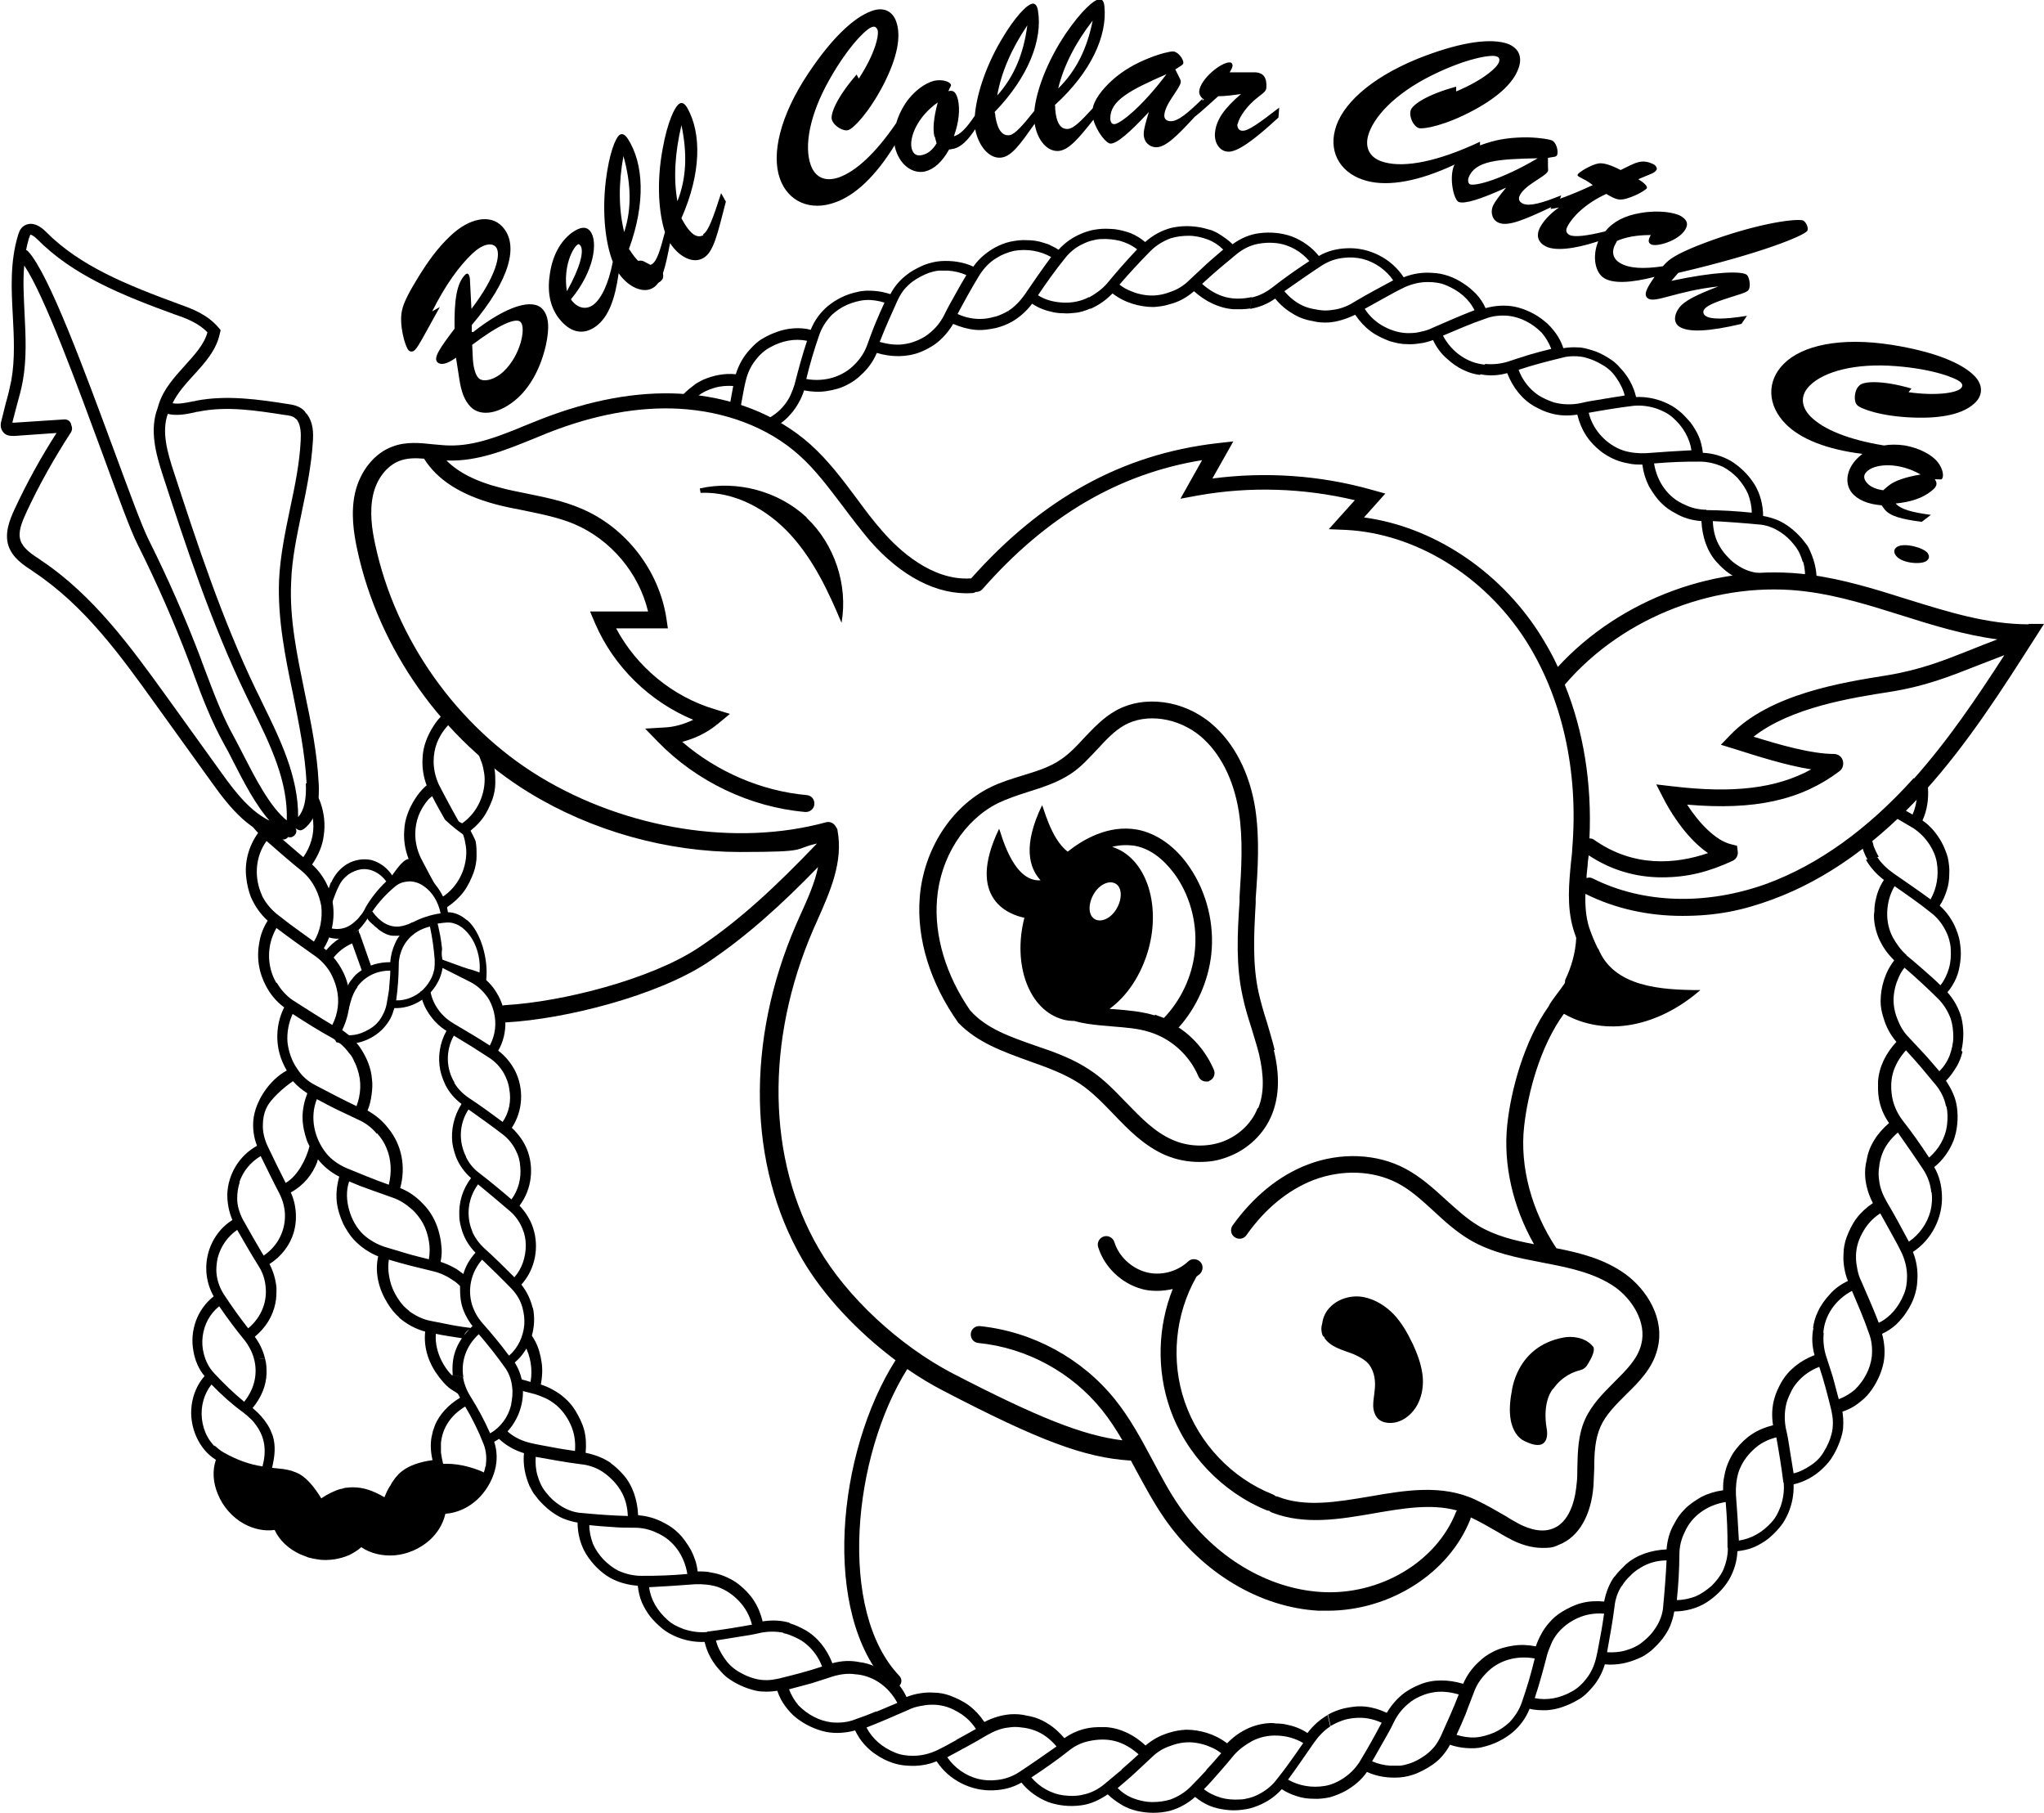
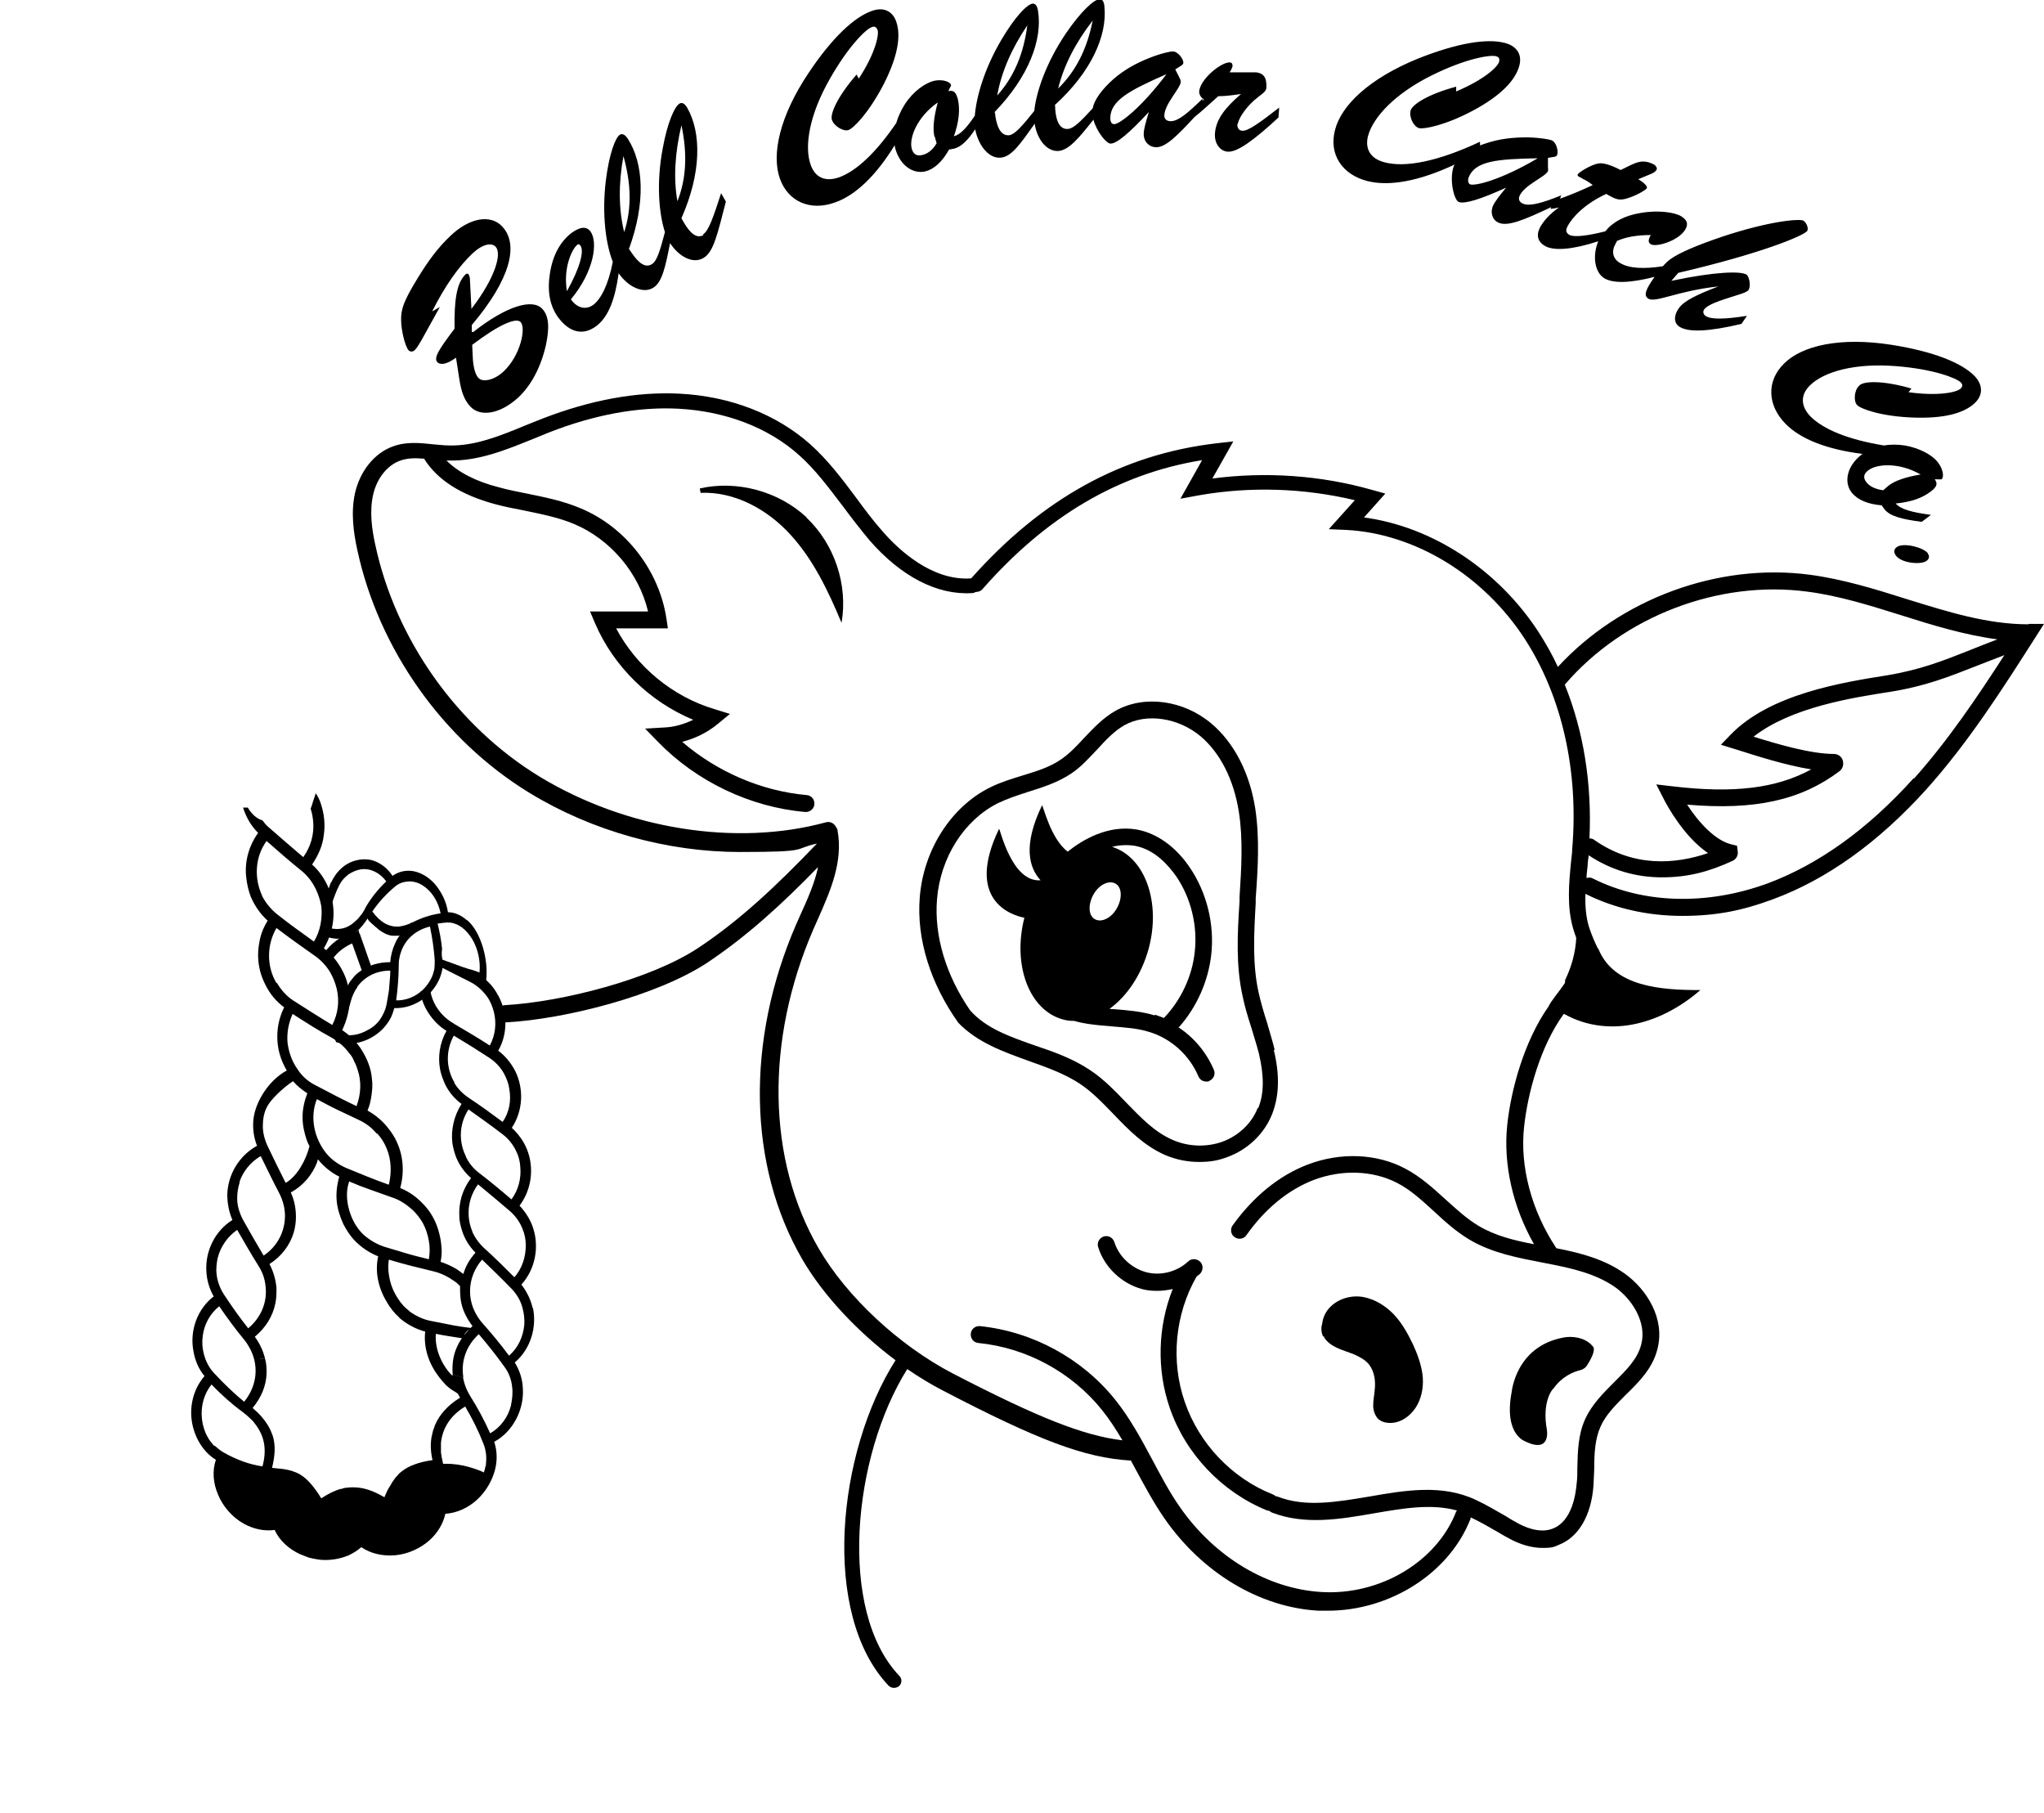
<svg xmlns="http://www.w3.org/2000/svg" viewBox="0 0 556.7 493.7" version="1.1" id="Layer_8">
  <defs>
    <style>
      .st0 {
        fill: none;
      }
    </style>
  </defs>
-   <path d="M510.2,230.1c.4,1.1.9,2.2,1.5,3.2l-3.1.7c-.8-1.4-1.3-2.8-1.7-4.3,0-.2,0-.3,0-.5.5-.4,1-.9,1.2-1.8,0-.4.2-.9.4-1.3.3-.3.6-.6,1-.9,0,.4,0,.8,0,1.2.1,1.2.3,2.4.7,3.5ZM534.5,286.4c-.2.7-.4,1.5-.7,2.2-.3.7-.6,1.4-1,2-.8,1.3-1.7,2.6-2.8,3.7,1.5,2.2,2.7,4.7,3,7.3.4,3,.1,6.1-.9,8.9-1.1,2.8-2.9,5.4-5.3,7.3,1.4,2.4,2,5,2.1,7.6.3,6.1-2.8,12.2-7.9,15.5,1,2.5,1.4,5.1,1.2,7.8-.1,3-1.2,6-2.9,8.5-.8,1.3-1.8,2.4-2.9,3.5-1.1,1-2.5,1.9-3.8,2.5.7,2.6.9,5.3.4,7.9-.6,2.9-2,5.8-3.8,8.1-.9,1.2-2.1,2.2-3.3,3.1-1.2.9-2.6,1.6-4.1,2.1.2,1.3.3,2.7.2,4,0,1.3-.4,2.6-.8,3.8-.5,1.4-1.1,2.8-1.9,4.1-.4.7-.8,1.3-1.3,1.9-.5.6-1,1.1-1.6,1.7-2.2,2.1-4.9,3.6-7.9,4.3.1,2.7-.4,5.3-1.4,7.7-.6,1.4-1.3,2.7-2.3,3.9-1,1.2-2,2.2-3.2,3.2-1.2.9-2.5,1.7-3.9,2.3-1.4.6-2.9.9-4.5,1.1-.1,2.7-.9,5.3-2.2,7.6-1.5,2.6-3.8,4.8-6.3,6.4-1.3.8-2.7,1.4-4.2,1.8-1.5.4-3,.6-4.5.6-.2,1.3-.6,2.6-1.1,3.9-.5,1.2-1.2,2.3-2,3.4-.9,1.2-2,2.3-3.1,3.3-.6.5-1.2.9-1.8,1.3-.6.4-1.3.7-2,1-2.8,1.2-5.8,1.8-8.9,1.5-.8,2.6-2.1,4.9-3.9,6.8-1,1.1-2.1,2.2-3.5,2.9-1.3.8-2.7,1.4-4.1,1.9-1.4.5-2.9.8-4.4.9-1.5,0-3.1,0-4.6-.4-1,2.5-2.6,4.7-4.6,6.4-2.3,1.9-5.1,3.3-8.1,4-1.5.4-3,.4-4.5.3s-3-.4-4.5-.9c-.6,1.2-1.4,2.3-2.3,3.3-.9,1-1.9,1.8-3,2.5-1.2.8-2.6,1.5-4,2.1-1.4.5-2.9.9-4.4,1-3,.2-6.1-.2-8.9-1.5-1.5,2.2-3.6,3.9-5.9,5.2-1.3.7-2.8,1.3-4.2,1.7-1.5.3-3,.5-4.5.4-1.5,0-3-.2-4.5-.7-.7-.2-1.4-.5-2.1-.8-.7-.3-1.4-.7-2-1.1-1.8,2-4,3.5-6.5,4.5-.7.3-1.4.5-2.1.7-.7.2-1.5.3-2.2.4-1.5.2-3,.2-4.5,0-1.5-.2-3-.5-4.4-1.1-1.4-.6-2.7-1.4-3.9-2.4-2,1.8-4.4,3.1-6.9,3.8-2.9.7-6,.7-9,0-.7-.2-1.5-.4-2.2-.7-.7-.3-1.4-.6-2-1-1.3-.8-2.6-1.7-3.7-2.8-2.2,1.5-4.7,2.7-7.3,3-3,.4-6.1.1-8.9-.9-2.8-1.1-5.4-2.9-7.3-5.3-2.4,1.4-5,2-7.6,2.1-6.1.3-12.2-2.8-15.5-7.9-2.5,1-5.1,1.4-7.8,1.2-3-.1-6-1.2-8.5-2.9-1.3-.8-2.4-1.8-3.4-2.9-1-1.1-1.9-2.5-2.5-3.8-2.6.7-5.3.9-7.9.4-2.9-.6-5.8-2-8.1-3.8-1.2-.9-2.2-2.1-3.1-3.3-.9-1.2-1.6-2.6-2.1-4.1-1.3.2-2.7.3-4,.2-1.3,0-2.6-.4-3.9-.8-1.4-.5-2.8-1.1-4.1-1.9-.6-.4-1.3-.8-1.9-1.3-.6-.5-1.1-1-1.6-1.6-2.1-2.2-3.6-4.9-4.3-7.9-2.7.1-5.3-.4-7.7-1.4-1.4-.6-2.7-1.3-3.9-2.3-1.2-1-2.2-2-3.2-3.2-.9-1.2-1.7-2.5-2.3-3.9s-.9-2.9-1.1-4.5c-2.7-.2-5.3-.9-7.6-2.2-2.6-1.5-4.8-3.8-6.4-6.3-.8-1.3-1.4-2.7-1.8-4.2-.4-1.5-.6-3-.6-4.5-1.3-.2-2.6-.6-3.9-1.1-1.2-.5-2.3-1.2-3.4-2-1.2-.9-2.3-2-3.3-3.1-.5-.6-.9-1.2-1.4-1.8-.4-.6-.7-1.3-1.1-2-1.2-2.8-1.8-5.8-1.5-8.9-2.6-.8-4.9-2.1-6.8-3.9l-.2-.2c.3-.2.5-.5.7-.8.3-.6.6-1.2,1-1.8.4.4.8.7,1.2,1.1,1.7,1.4,3.7,2.3,5.8,2.8,2,.5,4.1.8,6.1,1.2,2,.4,4.1.7,6.1,1,.2-2.6-.2-5-1.2-7.2-1-2.2-2.4-4.1-4.3-5.6h0c-.8-.6-1.7-1.2-2.6-1.6s-1.9-.8-2.9-1.1c-1.3-.3-2.6-.7-3.9-1-.1-1.1-.4-2.2-.7-3.3,1.2.3,2.3.7,3.5,1,.6-3.5,0-7-1.6-10,.6-1,1.1-2.1,1.4-3.3.6.7,1.1,1.5,1.5,2.3.9,1.7,1.4,3.6,1.7,5.6s.2,4-.2,6.1c1.2.4,2.4.9,3.4,1.5,1.1.6,2.1,1.3,3,2.1h0c1.2,1,2.2,2.2,3,3.5,1,1.7,1.9,3.4,2.4,5.3.5,1.9.6,4,.4,6.2,2.5.5,4.9,1.4,6.9,2.8l-1,.8.9-.8c1.3.9,2.4,2,3.4,3.1,2.6,2.9,3.9,6.9,4.1,11.1,2.6.2,4.9.9,7.1,2.1h0c1.4.7,2.7,1.6,3.8,2.7,1.4,1.3,2.5,3,3.5,4.7.9,1.8,1.6,3.7,1.8,5.8,1.3,0,2.5,0,3.7.3,1.2.2,2.4.5,3.6,1h0c1.4.6,2.8,1.3,4,2.3,1.5,1.2,2.9,2.6,4,4.3,1.1,1.7,1.9,3.6,2.4,5.7,2.6-.4,5.1-.3,7.4.4l-1.7,2.7c-2-.4-4.1-.4-6.2,0-2,.5-4,.8-6,1.1-2,.3-4.1.7-6.2,1,.4,1.7,1.2,3.2,2.2,4.7s2.2,2.7,3.8,3.7c1.5.9,3,1.6,4.6,2,1.1.3,2.1.4,3.2.4,1.1,0,2.2-.2,3.2-.4,4.1-1,8-2,11.9-3.3-.9-2.4-2.4-4.5-4.2-6-.9-.8-1.9-1.4-3-1.9-1.1-.5-2.2-1-3.4-1.2l1.7-2.7c1.5.4,2.9,1.1,4.2,1.8,3.4,1.9,6,5.2,7.5,9.1,2.5-.7,5-.8,7.4-.3v.2c-.1,0,0-.2,0-.2,1.6.2,3,.6,4.4,1.3,1.8.8,3.4,2,4.8,3.3,1.5,1.3,2.7,3,3.6,4.9,1.2-.5,2.4-.8,3.6-1,1.2-.2,2.5-.3,3.7-.2h0c1.6,0,3.1.3,4.5.8,1.8.7,3.6,1.5,5.2,2.7s3,2.7,4.2,4.5c2.3-1.2,4.7-1.9,7.1-2.1l-.5,2,.5-2c1.5-.1,3.1,0,4.6.4,1.9.3,3.8,1,5.5,2.1,1.7,1,3.3,2.5,4.6,4,2.1-1.5,4.4-2.4,6.8-2.8h0c.8-.1,1.5-.2,2.3-.2s1.5,0,2.3,0c3.9.3,7.6,2.1,10.7,5,2-1.7,4.1-2.8,6.5-3.5h0c1.5-.5,3-.7,4.5-.8,2,0,3.9.3,5.8.9,1.9.6,3.7,1.5,5.4,2.8.9-.9,1.8-1.7,2.8-2.4,1-.7,2.1-1.3,3.2-1.8h0c1.4-.6,2.9-1,4.4-1.2,1-.1,1.9-.2,2.9,0,1,0,2,.1,2.9.3,2,.4,3.9,1.1,5.7,2.3,1.5-2,3.4-3.7,5.5-4.9l.7,3.1c-1.7,1.1-3.2,2.7-4.4,4.4-2.3,3.3-4.6,6.7-7.1,10.1,3,1.7,6.5,2.3,10.1,1.7,1.7-.3,3.3-1,4.7-1.9,1.9-1.2,3.4-2.7,4.6-4.5,2.2-3.6,4.2-7.2,6.1-10.8-2.4-1.1-4.8-1.5-7.2-1.3-1.2.1-2.4.3-3.5.7-1.1.4-2.2.9-3.2,1.5l-.7-3.1c1.4-.8,2.8-1.3,4.3-1.7,1.9-.4,3.8-.7,5.8-.5,2,.2,4,.8,5.9,1.7,1.3-2.2,3-4.1,4.9-5.5l1,3c-1.6,1.3-2.9,2.9-3.9,4.9-.9,1.9-1.9,3.7-2.9,5.4s-2,3.6-3.1,5.4c1.6.7,3.3,1.1,5,1.2.9,0,1.8,0,2.6,0,.9-.1,1.7-.3,2.6-.6,1.6-.5,3.1-1.4,4.5-2.4.9-.7,1.6-1.4,2.3-2.2.7-.9,1.2-1.8,1.7-2.8,1.7-3.8,3.4-7.5,4.9-11.4-2.4-.7-5-1-7.3-.5-1.2.2-2.3.6-3.4,1.1-1.1.5-2.1,1.1-3,1.9l-1-3c1.3-.9,2.6-1.6,4.1-2.2,3.6-1.5,7.8-1.4,11.8-.2,1-2.3,2.5-4.4,4.3-6h0c1.1-1.1,2.4-2,3.8-2.7,1.7-.9,3.6-1.4,5.6-1.7,2-.3,4-.2,6.1.2.4-1.2.9-2.3,1.5-3.4.6-1.1,1.3-2.1,2.1-3h0c1-1.2,2.2-2.2,3.5-3,1.7-1,3.4-1.9,5.4-2.4,1.9-.5,4-.6,6.1-.4.5-2.5,1.4-4.9,2.8-6.8l2,2.5c-1.1,1.7-1.8,3.7-2,5.9-.5,4.1-1.3,8.1-2,12.2,1.7.1,3.4,0,5.1-.5,1.7-.5,3.3-1.2,4.7-2.4,1.4-1.1,2.5-2.3,3.4-3.7,1.2-1.8,2-3.9,2.1-6.1.4-4.2.7-8.2.9-12.3-2.6,0-5,.7-7.1,2-1,.6-2,1.3-2.8,2.2-.9.8-1.6,1.7-2.3,2.8l-2-2.5c.9-1.3,2-2.3,3.1-3.4,2.9-2.6,6.9-3.9,11.1-4.1.2-2.6.9-5,2.1-7h0c.7-1.4,1.6-2.7,2.7-3.8,1.3-1.4,3-2.5,4.7-3.5,1.8-.9,3.7-1.5,5.9-1.8,0-1.3,0-2.5.3-3.7.2-1.2.5-2.4,1-3.6h0c.6-1.4,1.3-2.8,2.3-4,1.2-1.5,2.6-2.9,4.3-4,1.7-1.1,3.6-1.9,5.7-2.4-.4-2.5-.3-5.1.4-7.4h0c.4-1.5,1.1-2.9,1.8-4.2,1.9-3.4,5.2-6,9.1-7.5-.7-2.5-.8-5-.3-7.4l2.8,1.4c-.2,2,0,4.1.6,6.1.6,1.9,1.3,3.9,1.9,5.9.5,2,1.1,4,1.6,6,1.6-.6,3.1-1.5,4.4-2.6,1.2-1.2,2.3-2.6,3.1-4.2.8-1.5,1.3-3.2,1.5-4.8.2-2.2,0-4.4-.8-6.4-.7-2-1.4-3.9-2.2-5.8-.8-1.9-1.6-3.8-2.4-5.7-4.5,2.4-7.5,6.7-7.8,11.5l-2.8-1.4c.2-1.5.6-3,1.3-4.4.8-1.8,2-3.4,3.3-4.8,1.3-1.5,3-2.7,4.9-3.6-.5-1.2-.8-2.4-1-3.6-.2-1.2-.3-2.5-.2-3.7h0c0-1.5.3-3.1.8-4.5.7-1.8,1.5-3.6,2.7-5.2s2.7-3,4.5-4.2c-1.2-2.3-1.9-4.7-2.1-7.1h0c-.1-1.5,0-3.1.4-4.6.3-1.9,1-3.8,2.1-5.5,1-1.7,2.5-3.3,4-4.6-1.5-2.1-2.4-4.4-2.8-6.8h0c-.1-.8-.2-1.5-.2-2.3s0-1.5,0-2.3c.3-3.9,2.1-7.6,5-10.7-1.7-2-2.8-4.1-3.5-6.5h0c-.5-1.5-.8-3-.8-4.5,0-2,.3-3.9.9-5.8.6-1.9,1.5-3.7,2.8-5.4-.9-.9-1.7-1.8-2.4-2.8-.7-1-1.3-2.1-1.8-3.2h0c-.6-1.4-1-2.9-1.2-4.4-.1-1-.2-1.9,0-2.9,0-1,.1-2,.3-2.9.4-2,1.1-3.9,2.3-5.7-2-1.5-3.7-3.4-4.9-5.5l3.1-.7c1.1,1.7,2.7,3.2,4.4,4.4,3.3,2.3,6.7,4.6,10.1,7.1,1.7-3,2.3-6.5,1.7-10.1-.3-1.7-1-3.3-1.9-4.7-1.2-1.9-2.7-3.4-4.5-4.6-2.5-1.5-5.1-3-7.6-4.4.7-.7,1.5-1.5,2.2-2.3,1.7,1,3.5,2,5.2,3,.7-1.6,1.1-3.3,1.2-5,0-.9,0-1.8,0-2.6,0-.8-.3-1.5-.5-2.3.7-.8,1.5-1.6,2.3-2.4,0,.2.2.4.2.6.5,1.4.9,2.9,1,4.4.2,3-.2,6.1-1.5,8.9,2.2,1.5,3.9,3.6,5.2,5.9.7,1.3,1.3,2.8,1.7,4.2.3,1.5.5,3,.4,4.5,0,1.5-.2,3-.7,4.5-.2.7-.5,1.4-.8,2.1-.3.7-.7,1.4-1.1,2,2,1.8,3.5,4,4.5,6.5.3.7.5,1.4.7,2.1.2.7.3,1.5.4,2.2.2,1.5.2,3,0,4.5-.2,1.5-.5,3-1.1,4.4-.6,1.4-1.4,2.7-2.4,3.9,1.8,2,3.1,4.4,3.8,6.9.7,2.9.7,6,0,9h0ZM171,412.9c-.1-2.6-.7-5-2-7.1-.6-1-1.4-2-2.2-2.8-.8-.8-1.7-1.6-2.8-2.3h0c-1.7-1.1-3.7-1.8-5.9-2-4.1-.5-8.1-1.3-12.2-2-.1,1.7,0,3.4.5,5.1.5,1.7,1.2,3.3,2.4,4.7,1.1,1.4,2.3,2.5,3.7,3.4,1.8,1.2,3.9,2,6.1,2.1,4.2.4,8.2.7,12.3.8h0ZM181,429c2.1-.1,4.1-.2,6.2-.4-.8-5-3.8-9.3-8.3-11.2h0c-1.8-.9-3.9-1.4-6-1.4-2.1,0-4.1,0-6.2-.2-2-.1-4.1-.3-6.2-.5,0,1.7.4,3.5,1,5.1.7,1.6,1.7,3,2.9,4.3,1.2,1.2,2.6,2.3,4,3,2,.9,4.1,1.4,6.3,1.4,2.1,0,4.1,0,6.2-.1h0ZM192.6,444.3c4.1-.5,8.3-1.2,12.2-1.9-.6-2.5-1.9-4.7-3.5-6.4-1.6-1.7-3.6-3.1-5.9-3.9h0c-1.9-.6-4.1-.8-6.2-.7-4,.3-8.2.6-12.4.8.4,3.4,2.3,6.5,5,8.9,1.3,1.2,2.8,1.9,4.4,2.5,2.1.7,4.2,1,6.4.8h0ZM238.7,466.1c1.9-.8,3.8-1.6,5.7-2.4-2.4-4.5-6.7-7.5-11.5-7.8h0c-2-.3-4.1,0-6.1.6-1.9.6-3.9,1.3-5.9,1.9-2,.5-4,1.1-6,1.6.6,1.6,1.5,3.1,2.6,4.4,1.2,1.2,2.6,2.3,4.2,3.1,1.5.8,3.2,1.3,4.8,1.5,2.2.2,4.4,0,6.4-.8,2-.7,3.9-1.4,5.8-2.2h0ZM260.4,473.8c1.8-1,3.6-2,5.4-3-1.4-2.2-3.3-3.8-5.4-4.9-2.1-1.2-4.5-1.8-6.9-1.7l.2-.7-.2.7c-1,0-2,.2-3.1.4-1,.2-2,.5-3,1-3.7,1.6-7.5,3.3-11.4,4.8,1.6,3.1,4.3,5.4,7.7,6.8,1.6.7,3.3.9,5,.9,2.2,0,4.3-.5,6.3-1.4,1.9-.9,3.7-1.9,5.5-2.9h0ZM287.7,475.5c-1.7-2-3.7-3.5-5.9-4.3-1.1-.4-2.3-.7-3.5-.8-1.2-.2-2.4-.2-3.6,0h0c-2,.2-4,1-5.9,2.1-3.5,2.1-7.1,4-10.8,6,1.9,2.8,4.9,5,8.4,5.9,1.7.4,3.4.5,5,.3,2.2-.2,4.2-.9,6.1-2.1,3.5-2.3,6.9-4.7,10.2-7h0ZM305.5,481.8c1.5-1.3,3.1-2.7,4.6-4.1-1.9-1.7-4.1-3-6.4-3.6-2.3-.6-4.8-.5-7.1,0h0c-2,.4-3.9,1.3-5.6,2.7-3.3,2.6-6.6,4.9-10.1,7.2,2.2,2.6,5.4,4.5,9,4.9,1.7.2,3.4.2,5-.2,2.1-.4,4.1-1.4,5.8-2.8,1.6-1.3,3.2-2.7,4.8-4h0ZM328.5,482c1.4-1.5,2.8-3.1,4.1-4.6-1-.8-2.1-1.4-3.2-1.8-1.1-.5-2.3-.8-3.5-1-2.4-.4-4.8-.1-7.1.8h0c-1.9.6-3.7,1.7-5.2,3.2-1.5,1.4-3,2.8-4.5,4.2-1.5,1.4-3.1,2.7-4.7,4.1,1.2,1.2,2.7,2.2,4.3,2.8,1.6.6,3.4,1,5.1,1,1.7,0,3.4-.2,5-.7,2.1-.8,3.9-1.9,5.5-3.5,1.5-1.5,2.9-3,4.3-4.5h0ZM354.9,474.6c-2.2-1.3-4.6-1.9-7-2-2.4-.1-4.8.4-6.9,1.5h0c-1.8,1-3.5,2.2-4.9,3.8-1.3,1.6-2.6,3.1-4,4.7s-2.8,3.2-4.2,4.6c1.4,1.1,2.9,1.8,4.6,2.3,1.7.5,3.4.6,5.2.5.9,0,1.7-.2,2.5-.4.8-.2,1.6-.5,2.4-.9,2-1,3.7-2.3,5-4,2.6-3.2,5-6.7,7.3-10h0ZM418,451.6c-5-.9-10,.5-13.3,4.1h0c-1.4,1.4-2.6,3.2-3.3,5.2-.7,1.9-1.5,3.8-2.2,5.8-.8,1.9-1.6,3.8-2.5,5.7,1.6.5,3.4.8,5.1.7,1.7-.1,3.4-.6,5.1-1.3,1.6-.7,3-1.7,4.2-2.8,1.5-1.6,2.7-3.4,3.4-5.5.7-2,1.3-3.9,1.9-5.9.6-2,1.1-4,1.6-6h0ZM436.9,439.4c-2.6-.2-5,.2-7.2,1.2-2.2,1-4.1,2.4-5.6,4.3h0c-.6.8-1.2,1.7-1.6,2.7-.4,1-.8,1.9-1.1,2.9-1,3.9-2.1,8-3.4,11.9,3.4.7,6.9,0,10.1-1.8,1.5-.8,2.8-2,3.8-3.3,1.4-1.7,2.3-3.7,2.8-5.8.5-2,.8-4.1,1.2-6.1.4-2,.7-4.1,1-6.1h0ZM470.5,421.4c0-2.1,0-4.1-.1-6.2-.1-2.1-.2-4.1-.4-6.2-5,.8-9.3,3.8-11.2,8.3h0c-.9,1.8-1.4,3.8-1.4,6,0,2-.1,4.1-.2,6.2-.1,2-.3,4.1-.5,6.2,1.7,0,3.5-.4,5.1-1,1.6-.7,3-1.7,4.4-2.9,1.2-1.2,2.3-2.6,3-4,.9-2,1.4-4.1,1.4-6.3h0ZM485.7,403.6c-.5-4.1-1.2-8.3-1.9-12.2-2.5.6-4.7,1.8-6.4,3.5-1.7,1.6-3.1,3.6-3.9,6l-1.5-1.2,1.5,1.2c-.6,2-.8,4.1-.7,6.2.3,4,.6,8.2.8,12.4,3.4-.5,6.5-2.3,8.9-5,1.2-1.3,1.9-2.8,2.5-4.4.7-2.1,1-4.2.8-6.4h0ZM499.2,387.3c0-1.1-.2-2.2-.4-3.2-1-4.1-2-8-3.3-11.9-2.4.9-4.5,2.4-6,4.2-.8.9-1.4,1.9-1.9,3-.5,1.1-1,2.2-1.2,3.4l-.9-.6.9.6c-.4,2-.4,4.1,0,6.2.5,2,.8,4,1.1,6,.3,2,.7,4.1,1,6.2,1.7-.4,3.2-1.2,4.7-2.2s2.7-2.2,3.6-3.8c.9-1.5,1.6-3,2-4.6.3-1,.4-2.1.4-3.2h0ZM519.2,260.1c1.6,1.3,3.1,2.6,4.7,4s3.2,2.8,4.6,4.2c1.1-1.4,1.8-2.9,2.3-4.6.5-1.7.6-3.4.5-5.2,0-.9-.2-1.7-.4-2.5-.2-.8-.5-1.6-.9-2.4-1-2-2.3-3.7-4-5-3.2-2.6-6.7-5-10-7.3-1.3,2.2-1.9,4.6-2,7-.1,2.4.4,4.8,1.5,6.9h0c1,1.8,2.2,3.5,3.8,4.9h0ZM519.4,347.6c0-2.2-.5-4.3-1.4-6.3-.9-1.9-1.9-3.7-2.9-5.5-1-1.8-2-3.6-3-5.4-2.2,1.4-3.8,3.3-4.9,5.4-1.2,2.1-1.8,4.5-1.7,6.9l-1.3-.5,1.3.5c0,1,.2,2,.4,3.1.2,1,.5,2,1,3,1.6,3.7,3.3,7.5,4.8,11.4,3.1-1.5,5.4-4.3,6.8-7.7.7-1.6.9-3.3.9-5h0ZM526,324.7c-.2-2.2-.9-4.2-2.1-6.1-2.3-3.5-4.7-6.9-7-10.2-2,1.7-3.5,3.7-4.3,5.9-.4,1.1-.7,2.3-.8,3.5-.2,1.2-.2,2.4,0,3.6l-2.1-.5,2.1.5c.2,2,1,4,2.1,5.9,2.1,3.5,4,7.1,6,10.8,2.8-1.9,5-4.9,5.9-8.4.4-1.7.5-3.4.3-5h0ZM530,301.2c-.4-2.1-1.4-4.1-2.8-5.8-1.3-1.6-2.7-3.2-4-4.8-1.3-1.5-2.7-3.1-4.1-4.6-1.7,1.9-3,4.1-3.6,6.4-.6,2.3-.5,4.8,0,7.1h0c.5,2,1.4,3.9,2.7,5.6,2.6,3.3,4.9,6.6,7.2,10.1,2.6-2.2,4.5-5.4,4.9-9,.2-1.7.2-3.4-.2-5h0ZM532,282.4c0-1.7-.2-3.4-.7-5-.8-2.1-1.9-3.9-3.5-5.5-1.5-1.5-3-2.9-4.5-4.3-1.5-1.4-3.1-2.8-4.6-4.1-.8,1-1.4,2.1-1.8,3.2-.5,1.1-.8,2.3-1,3.5-.4,2.4-.1,4.8.8,7.1h0c.7,1.9,1.7,3.7,3.2,5.2,1.4,1.5,2.8,3,4.2,4.5,1.4,1.5,2.7,3.1,4.1,4.7,1.2-1.2,2.2-2.7,2.8-4.3.6-1.6,1-3.4,1-5.1h0ZM134,206.7c-1.9-1.3-3.6-3-5.2-4.7.6,1.4,1.2,2.7,1.8,4.1.4,1,.8,2,1,3,.2,1,.4,2,.4,3.1l.7.2-.7-.2c0,2.4-.6,4.8-1.7,6.9-1.1,2.1-2.7,4-4.9,5.4-1-1.8-2-3.5-3-5.4s-2-3.7-2.9-5.5c-.9-2-1.4-4.1-1.4-6.3,0-1.7.3-3.4.9-5,1-2.5,2.6-4.7,4.7-6.3-.6-.8-1.3-1.6-2-2.3-.3.2-.5.4-.8.6-1.1,1-2.1,2.2-2.9,3.5-1.6,2.5-2.8,5.5-2.9,8.5-.2,2.6.2,5.3,1.2,7.8-.5.6-1.2,1.4-1.7,1.8.5.9,1.3,1.1,1.9,1.9.4-.3.8-.7,1.2-1,1.1,2.2,2.3,4.3,3.5,6.4,1.9,1.8,3.9,3.4,6.1,4.8-.1-.3-.3-.6-.4-.9,1.8-1.2,3.3-2.6,4.5-4.2s2-3.4,2.7-5.2c.5-1.5.8-3,.8-4.5h0c0-1.2,0-2.5-.2-3.7-.1-.9-.4-1.9-.7-2.8h0ZM127.9,225.3c-1.9-1.3-2.6-1-4.2-2.7.6,1.4,1.3,2,1.9,3.3.4,1,.8,2,1,3,.2,1,.4,2,.4,3.1v1.1s0-1.1,0-1.1c0,2.4-.6,4.8-1.7,6.9-1.1,2.1-2.7,4-4.9,5.4-1-1.8-2-3.5-3-5.4s-2-3.7-2.9-5.5c-.9-2-1.4-4.1-1.4-6.3,0-1.7.3-3.4.9-5,1-2.5,2.6-4.7,4.7-6.3-.6-.8-1.3-1.6-2-2.3-.3.2-.5.4-.8.6-1.1,1-2.1,2.2-2.9,3.5-1.6,2.5-2.8,5.5-2.9,8.5-.2,2.6.2,5.3,1.2,7.8-1.8.1-4.3,4.4-4.8,4.8.5.9,2.6-1,3.2-.2.4-.3,2.9-.4,3.3-.7,1.1,2.2,3.8,2.9,5,5,1.9,1.8.8,3.7,3,5.1-.1-.3,1-.6.8-.9,1.8-1.2,3.3-2.6,4.5-4.2s2-3.4,2.7-5.2c.5-1.5.8-3,.8-4.5h0c0-1.2,0-2.5-.2-3.7-.1-.9-1.5-3.1-1.8-4h0ZM496.1,159.3c-6.1-.9-12.3-.5-18.6-.5h-.1c-2.4-.5-4.6-1.4-6.5-2.7l1.2-.9-1.2.9c-1.3-.9-2.4-2-3.4-3.1-2.6-2.9-3.9-6.9-4.1-11.1-2.6-.2-5-.9-7-2.1h0c-1.4-.7-2.7-1.6-3.8-2.7-1.4-1.3-2.5-3-3.5-4.7-.9-1.8-1.5-3.7-1.8-5.9-1.3,0-2.5,0-3.7-.3-1.2-.2-2.4-.5-3.6-1h0c-1.5-.6-2.8-1.4-4-2.3-1.5-1.2-2.9-2.6-4-4.3-1.1-1.7-1.9-3.6-2.4-5.7-2.5.4-5.1.3-7.4-.4h0c-1.5-.4-2.9-1.1-4.2-1.8-3.4-1.9-6-5.2-7.5-9.1-2.5.7-5,.8-7.4.3l1.4-2.8c2,.2,4.1,0,6.1-.6,1.9-.6,3.9-1.3,5.9-1.9,2-.6,4-1.1,6-1.6-.6-1.6-1.5-3.1-2.6-4.4-1.2-1.2-2.6-2.3-4.2-3.1-1.5-.8-3.2-1.3-4.8-1.5-2.2-.2-4.4,0-6.4.8-2,.7-3.9,1.4-5.8,2.2-1.9.8-3.8,1.6-5.7,2.4,2.4,4.5,6.7,7.5,11.5,7.9l-1.4,2.8c-1.5-.2-3-.6-4.4-1.3-1.8-.8-3.4-2-4.8-3.3-1.5-1.3-2.7-3-3.6-4.9-1.2.4-2.4.8-3.6.9-1.2.2-2.5.3-3.7.2h0c-1.6,0-3.1-.4-4.5-.8-1.8-.7-3.6-1.5-5.2-2.7-1.6-1.2-3-2.7-4.2-4.5-2.3,1.1-4.7,1.9-7.1,2.1h0c-1.5.1-3.1,0-4.6-.4-1.9-.3-3.8-1-5.5-2.1-1.7-1-3.3-2.4-4.6-4-2.1,1.5-4.4,2.4-6.8,2.8l.4-3.1c2-.4,3.9-1.4,5.6-2.7,3.3-2.6,6.6-4.9,10.1-7.2-2.2-2.6-5.4-4.5-9-4.9-1.7-.2-3.4-.1-5,.2-2.1.4-4.1,1.4-5.8,2.8-1.6,1.3-3.2,2.7-4.8,4-1.5,1.3-3.1,2.7-4.6,4.1,1.9,1.7,4.1,3,6.4,3.6,2.3.6,4.8.5,7.1,0l-.4,3.1c-.8.1-1.5.2-2.3.2s-1.5,0-2.3,0c-3.9-.3-7.6-2.1-10.7-4.9-2,1.7-4.1,2.9-6.5,3.5h0c-1.5.5-3,.7-4.5.8-2,0-3.9-.3-5.8-.9-1.9-.6-3.7-1.5-5.4-2.8-.9.9-1.8,1.7-2.8,2.4-1,.7-2.1,1.3-3.2,1.8l-.4-3.1c1.8-1,3.5-2.2,4.9-3.8,1.3-1.6,2.6-3.1,4-4.7s2.8-3.1,4.2-4.6c-1.4-1.1-2.9-1.8-4.6-2.3-1.7-.4-3.4-.6-5.2-.5-.9,0-1.7.2-2.5.4-.8.2-1.6.5-2.4.9-2,.9-3.7,2.3-5,4-2.6,3.2-5,6.6-7.3,10,2.2,1.4,4.6,1.9,7,2,2.4.1,4.8-.4,6.9-1.5l.4,3.1c-1.4.6-2.9,1.1-4.4,1.2-1,.1-1.9.2-2.9.1-1,0-2-.1-2.9-.3-2-.4-3.9-1.1-5.7-2.3-1.5,2-3.4,3.7-5.5,4.9h0c-1.4.8-2.8,1.3-4.3,1.7-1.9.4-3.8.7-5.8.5-2-.2-4-.8-5.9-1.6-1.3,2.2-3,4.1-4.9,5.5l-.6-1.6.6,1.6c-1.3.9-2.6,1.6-4.1,2.2-3.6,1.4-7.8,1.4-11.8.2-1,2.4-2.5,4.4-4.3,6h0c-1.1,1.1-2.4,2-3.8,2.7-1.7.9-3.6,1.4-5.6,1.7s-4,.2-6.1-.2c-.4,1.2-.9,2.4-1.5,3.4-.6,1.1-1.3,2.1-2.1,3l-1.1-1.7,1.1,1.7c-1,1.2-2.2,2.2-3.4,3,0,0-.1,0-.2,0-1.4-.4-2.8-.8-4.2-1,.2,0,.3-.1.5-.2,2.2-1,4.1-2.4,5.6-4.3h0c.6-.8,1.2-1.7,1.6-2.6.4-.9.8-1.9,1.1-2.9,1-3.9,2.1-8,3.4-11.9-3.4-.7-6.9,0-10.1,1.8-1.5.8-2.8,2-3.8,3.3-1.4,1.7-2.3,3.7-2.8,5.8-.5,2-.8,4.1-1.2,6.1-.2,1.3-.4,2.6-.6,3.9-1-.2-2-.4-3-.6.4-2.6.9-5.3,1.4-8-1.7-.1-3.4,0-5.1.5-1.7.5-3.3,1.2-4.7,2.4-.6.5-1.2,1.1-1.8,1.6-1.1-.3-2.2-.5-3.3-.7.9-1.1,1.8-2.1,2.9-3,.6-.5,1.2-.9,1.8-1.4.6-.4,1.3-.7,2-1.1,2.8-1.2,5.8-1.8,8.9-1.5.8-2.6,2.1-4.9,3.9-6.8,1-1.1,2.1-2.2,3.4-2.9,1.3-.8,2.7-1.4,4.1-1.9,1.4-.5,2.9-.8,4.4-.9,1.5-.1,3.1,0,4.6.4,1-2.5,2.6-4.7,4.6-6.4,2.3-1.9,5.1-3.3,8.1-3.9,1.5-.4,3-.4,4.5-.3,1.5.1,3,.4,4.5.9.6-1.2,1.4-2.3,2.3-3.3.9-1,1.9-1.8,3-2.6,1.2-.8,2.6-1.5,4-2.1,1.4-.5,2.9-.9,4.4-1,3-.2,6.1.2,8.9,1.5,1.5-2.2,3.6-3.9,5.9-5.2,1.3-.7,2.8-1.3,4.2-1.6,1.5-.3,3-.5,4.5-.4,1.5,0,3,.2,4.5.7.7.2,1.4.4,2.1.8.7.3,1.4.7,2,1.1,1.8-2,4-3.5,6.5-4.5.7-.3,1.4-.5,2.1-.7.7-.2,1.5-.3,2.2-.4,1.5-.2,3-.1,4.5,0,1.5.2,3,.6,4.4,1.1,1.4.6,2.7,1.4,3.9,2.4,2-1.8,4.4-3.1,6.9-3.8,2.9-.7,6-.7,9,0,.7.2,1.5.4,2.2.6.7.3,1.4.6,2,1,1.3.8,2.6,1.7,3.7,2.8,2.2-1.6,4.7-2.7,7.3-3,3-.4,6.1-.1,8.9.9,2.8,1.1,5.4,2.9,7.3,5.3,2.4-1.4,5-2,7.6-2.1,6.1-.3,12.2,2.8,15.5,7.9,2.5-1,5.1-1.4,7.8-1.2,3,.1,6,1.2,8.5,2.9,1.3.8,2.4,1.8,3.5,2.9,1,1.1,1.9,2.4,2.5,3.8,2.6-.7,5.3-.9,7.9-.4,2.9.6,5.8,2,8.1,3.9,1.2.9,2.2,2.1,3.1,3.3.9,1.2,1.6,2.6,2.1,4.1,1.3-.2,2.7-.3,4-.2,1.3,0,2.6.4,3.9.8,1.4.4,2.8,1.1,4.1,1.9.6.4,1.3.8,1.9,1.3.6.5,1.1,1,1.6,1.6,2.1,2.2,3.6,4.9,4.3,7.9,2.7-.1,5.3.4,7.7,1.4,1.4.6,2.7,1.3,3.9,2.3,1.2.9,2.2,2.1,3.2,3.2.9,1.2,1.7,2.5,2.3,3.9s.9,2.9,1.1,4.4c2.7.1,5.3.9,7.6,2.2,2.6,1.6,4.8,3.8,6.4,6.3.8,1.3,1.4,2.7,1.8,4.2.4,1.5.6,3,.6,4.5,1.3.2,2.6.6,3.9,1.1,1.2.5,2.3,1.2,3.4,2,1.2.9,2.3,2,3.3,3.1.5.6.9,1.2,1.4,1.8.4.6.7,1.3,1,2,1.2,2.8,1.8,5.8,1.5,8.9.5.1,1,.3,1.5.5h.1ZM240.9,82.4c-1.6-.5-3.4-.8-5.1-.7-1.7.1-3.4.6-5.1,1.3-1.6.7-3,1.7-4.2,2.8-1.5,1.6-2.7,3.4-3.4,5.5-.7,2-1.3,3.9-1.9,5.9-.6,2-1.1,4-1.6,6,5,.9,10-.6,13.3-4.1l1.2,2.6-1.2-2.6c1.4-1.4,2.6-3.2,3.3-5.2.7-1.9,1.4-3.9,2.2-5.8.8-1.9,1.6-3.8,2.5-5.7h0ZM260.1,80.3c1-1.8,2-3.6,3.1-5.4-1.6-.7-3.3-1.1-5-1.2-.9,0-1.8,0-2.6,0-.9.1-1.7.3-2.6.6-1.6.6-3.1,1.4-4.5,2.4-.9.7-1.6,1.4-2.3,2.2-.7.9-1.2,1.8-1.7,2.8-1.7,3.8-3.4,7.5-4.9,11.4,2.4.7,5,1,7.3.5,1.2-.2,2.3-.6,3.4-1.1,1.1-.5,2.1-1.1,3-1.9h0c1.6-1.3,2.9-2.9,3.9-4.9.9-1.9,1.9-3.6,2.9-5.4h0ZM286.3,70c-3-1.7-6.5-2.3-10.1-1.7-1.7.4-3.3,1-4.7,1.9-1.9,1.1-3.4,2.7-4.6,4.5-2.2,3.6-4.2,7.2-6.1,10.8,2.4,1.1,4.8,1.5,7.2,1.3,1.2-.1,2.4-.4,3.5-.7,1.1-.4,2.2-.9,3.2-1.5v.5c.1,0,0-.5,0-.5,1.7-1.1,3.2-2.7,4.4-4.4,2.3-3.4,4.6-6.7,7.1-10.1h0ZM333.2,68c-1.2-1.2-2.7-2.2-4.3-2.8-1.6-.6-3.4-1-5.1-1-1.7,0-3.4.2-5,.7-2.1.8-3.9,1.9-5.5,3.5-1.5,1.5-2.9,3-4.3,4.5-1.4,1.5-2.8,3.1-4.1,4.6,1,.8,2.1,1.4,3.2,1.8,1.1.5,2.3.8,3.5,1,2.4.4,4.8.1,7.1-.8h0c1.9-.6,3.7-1.7,5.2-3.2,1.5-1.4,3-2.8,4.5-4.2,1.5-1.4,3.1-2.7,4.7-4.1h0ZM379.5,76.4c-1.9-2.8-4.9-5-8.4-5.9-1.7-.4-3.4-.5-5-.3-2.2.2-4.2.9-6.1,2.1-3.5,2.3-6.9,4.7-10.2,7,1.7,2,3.7,3.5,5.9,4.3,1.1.4,2.3.6,3.5.8,1.2.2,2.4.2,3.6,0h0c2-.2,4-.9,5.9-2.1,3.5-2.1,7.1-4,10.8-6h0ZM401.6,84.5c-1.5-3.1-4.3-5.4-7.7-6.8-1.6-.7-3.3-.9-5-.9-2.2,0-4.3.5-6.3,1.4-1.9.9-3.7,1.9-5.5,2.9-1.8,1-3.6,2-5.4,3,1.4,2.2,3.3,3.8,5.4,4.9,2.1,1.1,4.5,1.8,6.9,1.7h0c1,0,2-.1,3.1-.4,1-.2,2-.5,3-1,3.7-1.6,7.5-3.3,11.4-4.8h0ZM436.3,108.7c2-.3,4.1-.7,6.2-1-.4-1.7-1.2-3.2-2.2-4.7s-2.2-2.7-3.8-3.6c-1.5-.9-3-1.6-4.6-2-1-.3-2.1-.4-3.2-.4s-2.2.1-3.2.4c-4.1,1-8,2-11.9,3.3.9,2.4,2.4,4.5,4.2,6,.9.8,1.9,1.4,3,1.9,1.1.5,2.2,1,3.4,1.2l-.6.9.6-.9c2,.4,4.1.4,6.2,0,2-.5,4-.8,6-1.1h0ZM460.7,122.7c-.5-3.4-2.3-6.5-5-8.9-1.3-1.2-2.8-1.9-4.4-2.5-2.1-.7-4.2-1-6.4-.8-4.1.5-8.3,1.2-12.2,1.9.6,2.5,1.9,4.7,3.5,6.4,1.6,1.7,3.6,3.1,6,3.9l-1,1.3,1-1.3c2,.6,4.1.8,6.2.7,4-.3,8.2-.6,12.4-.8h0ZM464.7,138.9c2,0,4.1.1,6.2.2,2,.1,4.1.3,6.2.5,0-1.7-.4-3.5-1-5.1-.7-1.6-1.7-3-2.9-4.4-1.2-1.2-2.6-2.3-4-3-2-.9-4.1-1.4-6.3-1.4-2.1,0-4.1,0-6.2.1-2.1.1-4.1.2-6.2.4.8,5,3.8,9.3,8.3,11.2h0c1.8.9,3.9,1.4,6,1.4h0ZM491,153c-.5-1.7-1.2-3.3-2.4-4.7-1.1-1.4-2.3-2.5-3.7-3.4-1.8-1.2-3.9-2-6.1-2.1-4.2-.4-8.2-.7-12.3-.9.1,2.6.7,5,2,7.1.6,1,1.4,2,2.2,2.8.8.9,1.7,1.6,2.8,2.3h0c1.7,1.1,3.7,1.8,5.9,2,4.1.5,8.1,1.3,12.2,2,.1-1.7,0-3.4-.5-5.1h0Z" />
-   <path d="M180.4,76c-.4.7-1.1,1.1-1.8,1.1s-.6,0-.9-.2l-4.2-2.2c-1-.5-1.3-1.7-.8-2.7.5-1,1.7-1.3,2.7-.8l4.2,2.2c1,.5,1.3,1.7.8,2.7h0ZM86.8,213.2c.2,3.9,0,9.4-4,12.5-.3.2-.7.4-1,.4s-.9-.2-1.3-.6c0,0,0,0,0,0,.3.5.3,1.1,0,1.6-.3.5-.9.9-1.4.9s-.4,0-.6-.1c-.3.4-.8.7-1.3.7s-.2,0-.3,0c-8.5-1.5-14.2-8.5-19.2-15.5l-15.4-21.4c-9.4-13.1-19.2-26.7-33-35.9l-.4-.3c-2.6-1.7-5.5-3.6-6.6-6.9-1.1-3.4.3-7,1.7-10,3.3-7.1,7.1-14,11.4-20.7-3.8.3-7.6.5-11.4.8-.1,0-.3,0-.5,0-.8,0-1.9-.1-2.6-1-1-1.1-.7-2.6-.5-3.2.4-1.6.8-3.2,1.2-4.8.6-2,1.1-4.2,1.5-6.2,1-5.7.7-11.7.4-17.4-.4-7.2-.8-14.7,1.4-22,.2-.6.5-1.8,1.5-2.5.8-.6,3-1.6,6.1,1.5,9.3,9.4,22.1,14.5,36.5,19.8,3.4,1.2,7.6,2.8,10.6,6.4l.5.6-.2.8c-.9,4.6-4.1,8.1-7.2,11.5-2.3,2.5-4.4,4.9-5.7,7.6,1.6.3,3.6-.1,5.5-.5.3,0,.7-.1,1-.2,8.4-1.6,17.1-.3,24.8.9,1.4.2,3.3.5,4.6,1.9.2.2.3.4.4.6.2.1.3.2.4.4,1.6,2.2,1.7,4.9,1.5,7.5-.4,6.4-1.7,12.8-3,19-1.3,6.3-2.7,12.7-2.9,19.1-.5,10.1,1.7,20.3,3.7,30.1,1.7,8.1,3.4,16.4,3.8,24.8h0ZM7.9,64.8c-.3,1.1-.6,2.2-.8,3.3.2,0,.4.2.6.4,5.7,6.2,15.4,32.7,23.3,54,4.1,11.1,7.6,20.7,9.5,24.5,5.2,10.4,10,21.3,14.1,32.1.4,1.2.9,2.4,1.3,3.5,2.3,6.1,4.7,12.5,7.9,18.2.8,1.5,1.7,3.2,2.6,5,3.1,6,7.1,13.9,11.7,17.6.4-10.7-4.6-20.8-9.4-30.6-.6-1.2-1.2-2.5-1.8-3.7-9.4-19.5-16.4-40.8-22.5-59.5-2-6.1-3.7-12.5-1.5-18.4h0l.4-1.3c1.3-4,4.2-7.2,7-10.3,2.7-3,5.3-5.8,6.2-9.1-2.4-2.5-5.7-3.8-8.7-4.8-14.8-5.4-27.9-10.7-37.7-20.6-1-1-1.7-1.2-1.8-1.2,0,0-.2.2-.3.8h0ZM73.7,223.8c-4-4.4-7.4-11-10.2-16.5-.9-1.8-1.8-3.5-2.6-4.9-3.3-6-5.8-12.4-8.1-18.7-.4-1.2-.9-2.4-1.3-3.5-4.1-10.8-8.8-21.5-14-31.9-2-3.9-5.5-13.6-9.6-24.8-6.8-18.4-15.8-43.1-21.3-51.2-.4,4.3-.1,8.7.1,13.3.3,6,.6,12.1-.5,18.2-.4,2.2-1,4.4-1.6,6.5-.4,1.5-.8,3.1-1.2,4.6,0,0,0,.1,0,.2,0,0,.2,0,.4,0,4.6-.3,9.2-.6,13.8-.9.9,0,1.7.6,1.8,1.5h0c.3.6.3,1.3,0,1.9-4.6,7.1-8.8,14.5-12.3,22.1-1.1,2.4-2.3,5.2-1.5,7.5.7,2.1,3,3.7,5.2,5.1l.4.3c14.4,9.6,24.7,24,33.9,36.7l15.4,21.4c3.8,5.3,8,10.6,13.4,13h0ZM83.5,213.3c-.4-8.1-2.1-16.3-3.7-24.3-2.1-10-4.2-20.4-3.8-30.9.3-6.7,1.7-13.3,3-19.6,1.3-6.1,2.6-12.3,2.9-18.6.1-2,0-4-.9-5.4,0,0-.1-.2-.2-.3-.1,0-.3-.2-.4-.3-.6-.6-1.8-.8-2.8-.9-7.8-1.2-15.8-2.5-23.6-.9-.3,0-.7.1-1,.2-2.3.5-4.9,1-7.3.4-1.7,4.8-.2,10.3,1.7,16,6.1,18.7,13,39.8,22.3,59.1.6,1.2,1.2,2.4,1.8,3.7,4.8,9.8,9.8,20,9.7,31,1.6-1.8,2.3-4.7,2.1-9.2h0Z" />
  <path d="M132,404c-1.1,2.1-3,3.8-5.1,4.7-1.9.9-4.2,1.3-5.8,2.7-1.4,1.2-2.1,3-3,4.6-2.8,4.5-8.7,6.8-13.8,5.4-1.9-.5-3.8-1.5-5.7-1.1-1.2.2-2.3,1-3.4,1.5-4.6,2.3-10.5,1.7-14.5-1.5-1.4-1.1-2.6-2.5-4-3.4-2.5-1.6-5.5-1.9-8.2-3-2-.9-3.8-2.3-5.2-4-1.2-1.5-2.1-3.3-2.7-5.2-.3-1.1-1.3-4.9-.3-5.8.8-.9,5.9.9,7.2,1.2,2.7.6,5.3,1.1,8,1.7,3.4.7,7.2,1.7,9.1,4.6.9,1.5,1.7,3.6,3.4,3.6,1,0,1.9-.8,2.7-1.4,3.4-2.6,8.5-2.9,12.2-.7.7.4,1.4.9,2.2.9,1.4,0,2.1-1.6,2.8-2.9,2-3.8,6.1-6.3,10.3-7,4.2-.8,8.6,0,12.6,1.6.7.3,1.5.6,1.8,1.3.3.7,0,1.6-.4,2.3h0Z" />
  <path d="M128.5,90.4v-1.9c10.5-12.4,12.9-21.9,8.3-26.8-3.1-3.4-8.9-2.5-14.2,2.6-3.3,3.1-6,6.8-8.7,11.2-2.4,3.9-4,6.9-4.4,9-.9,3.7.8,9.9,1.8,10.9.4.4,1.1.5,1.7-.1s1.3-1.8,2.2-3.4l4.6-8.3-2.1,1.2c3.6-7.2,7.4-12.4,11-15.8,2.8-2.6,5.2-3,6.3-1.8,1.7,1.8,0,8.3-6.6,16.9l-.4-7.8c0-.8-.2-1.3-.4-1.6s-.5-.2-.8,0c-2.5,2.4-3.1,7.2-3,14.8-4,5.3-5.8,7.9-4.7,9.1.9.9,2.6.6,5.1-1.2l.9,5.8c.5,3.3,1.3,5.7,3,7.5,2.7,2.9,8.1,2.1,13.1-2.5,3.4-3.2,6.1-8.1,7.5-14.3,1-4.7.8-7.9-1-9.8-2.6-2.8-9.5-1-18.8,6.3h0ZM137.1,101.2c-2.7,2.5-5.8,2.9-6.8,1.7-.7-.7-1.3-2.4-1.5-4.9l-.2-4.1c7.4-5.6,12-7.5,13.2-6.2,1.5,1.6,0,9.1-4.7,13.5h0ZM191.6,64c-1.7,1-3.5-.2-5.4-3.5-.2-.4-.5-.8-.6-1.1,5.4-12.2,5.5-23.1,1.6-30-.7-1.2-1.4-1.6-2.1-1.2-1.3.7-3.3,5-4.6,12.2-1.8,9.5-1,17.9.6,22.8-1.3,5-2.2,7.9-3.5,8.7-1.7,1.1-3.5,0-5.6-3.1-.3-.4-.5-.8-.7-1,4.6-12.6,4-23.3-.3-30-.8-1.2-1.5-1.5-2.2-1.1-1.2.8-2.9,5.2-3.8,12.5-1.1,9.2,0,17.3,1.9,22.1-1.2,6.2-3.2,10.1-5.3,11.7-1.9,1.4-4.2,1-5.9-1.2,0-.1-.1-.1-.2-.3,6.4-7.7,7.4-15.7,5.3-18.5-1.1-1.4-2.7-1.3-5.1.4-3,2.3-5.1,5.9-5.9,10.9-.8,4.9-.1,8.9,2.2,12.1,3.2,4.3,6.9,5,10.4,2.4,3.3-2.5,5.1-7.2,6.1-14.4,2.6,3.8,6.8,5.7,9.5,3.9,2.3-1.5,3.2-5.4,4.5-12.1,2.4,3.7,6.2,5.7,9,4.1,2.9-1.6,3.9-6.6,6.2-15.4l-1.3-2.3c-2.1,6.5-3.4,10.3-4.9,11.2h0ZM157.3,66.6c.3-.2.5-.1.8.3,1,1.4,0,5.8-3.7,12.4-1.1-6.7,1.6-11.8,2.9-12.7h0ZM170,63.2c-1.5-6.1-1.6-13.1-.2-20.7,2.1,7.5,2.3,14.3.2,20.7ZM185.6,34.1c1.6,7.6,1.4,14.4-1.1,20.7-1.1-6.2-.7-13.1,1.1-20.7h0ZM337.1,33.9c.1-1.2,1.6-4,4.5-6.6,1.7-1.5,3.2-2.2,3.3-3.3.2-2.9-.8-4.1-2.8-4.3-.6,0-1.3,0-2.1,0h-5.1c.6-.9.8-1.6.8-1.8,0-.4-.2-.9-.7-.9-2.3-.2-8.1,4.5-8.4,7.9,0,.8.4,1.6,1.3,2.2l-.4.3v-.5c-4,3.9-6.6,6.1-8.6,6.1-1.1,0-1.7-.5-1.8-1.4,0-3.3,4.5-7.6,4.5-9.4,0-.3-.2-.7-.4-1.1l-1.1-2.2,1.1-.7c.8-.5,1.1-.7,1.1-1.1,0-1.1-1.5-3.1-2.9-3.1-.5,0-2.9.4-6.4,1.8-3.8,1.5-6.9,3.3-9.7,5.7-3.3,2.9-5.3,5.8-5.7,8-3.2,3.5-5.2,5.5-6.7,5.6-2,.2-3.2-1.6-3.5-5.3,0-.5,0-1-.1-1.2,9.9-9,14.3-18.9,13.5-26.8-.1-1.4-.6-2.1-1.4-2-1.5.1-5,3.3-9.1,9.3-5.4,8-8.1,16-8.6,21.1-3.2,4-5.2,6.3-6.7,6.6-2,.3-3.3-1.4-3.9-5.1,0-.5-.1-.9-.2-1.2,9.3-9.6,13.1-19.8,11.8-27.6-.2-1.4-.8-2-1.5-1.9-1.5.2-4.8,3.6-8.5,9.9-4.6,7.8-6.8,15.5-7.2,20.6-2.2,3.3-4,5.2-5.7,5.6,1.4-3.9,1.7-7.3,1.1-10-.5-1.9-1.1-2.6-2.5-2.3,0,0,0,0-.1,0,.4-1,.8-1.4.7-1.7-.2-.8-2.2-1.6-4.6-1.1-2.4.6-5.6,2.8-7.9,6.3-1.1,1.7-1.9,3.5-2.4,5.2-5.6,8.2-10.9,13.1-15.6,14.8-3.8,1.3-6.5,0-7.7-3.4-1.8-5-.4-13.6,5.2-23.4,5.1-9,9.9-13.6,11.4-14.1.8-.3,1.2-.1,1.6.7.5,1.4-.7,6.6-5.1,13.3l-.6-1.1c-5.4,6.2-7.3,10.9-6.7,12.4.6,1.7,3.2,3.2,4.5,2.7,1.3-.4,5.5-4.6,9.6-12.5,3.7-7.3,4.8-13,3.4-17-1-2.9-3.5-4.1-6.7-2.9-4.8,1.7-10.8,7.3-17.2,16.9-7.9,11.8-10.1,22.2-7.8,28.7,2.2,6.3,8.3,9,15.1,6.5,5.4-1.9,11-7.1,16.2-15.6,0,.1,0,.2,0,.4,1.2,5.1,4.9,7.5,8.2,6.8,2.5-.6,4.7-2.6,6.6-6,.5,0,1-.2,1.3-.2,2-.5,3.8-2.3,5.8-5.3.9,4.6,3.9,8.2,7.2,7.7,2.8-.4,5.1-3.7,9-9.2.7,4.4,3.4,7.7,6.6,7.4,2.7-.3,5.3-3.3,9.4-8.5.9,3.3,3.6,6.6,4.7,6.5,1.7,0,5.1-2.9,10.4-8.6-.8,2.7-1.4,4.6-1.4,6,0,2.2,1.6,3.6,3.4,3.6,2.6,0,5.7-3.1,10.5-8.3,1.7-1.3,3.7-3.2,6.4-5.6,2,0,4.1-.3,6.2-.6-4.4,3.8-6.8,6.9-7.1,10.7-.2,2.9,1.5,4.9,3.5,5,2.5.2,7-3,13.8-9.3l.2-2.7c-5.4,4.2-8.5,6.4-10,6.3-1,0-1.5-.8-1.4-2h0ZM297.6,5.6c-1.5,7.6-4.5,13.7-9.4,18.5,1.5-6.1,4.6-12.3,9.4-18.5ZM279.8,6.9c-1,7.7-3.6,14-8.2,19.1,1.1-6.2,3.8-12.6,8.2-19.1ZM254.6,37.2c.1.5.3,1.1.5,1.8-1.1,1.9-2.5,2.9-3.9,3.2-1.5.4-2.5-.2-2.9-1.8-.7-2.8,1.4-8.5,7.1-12.5-1.1,4.1-1.4,7.2-.9,9.3h0ZM303.4,33.8c-.6,0-1-.6-1-1.6,0-4.8,5.2-7.6,15.3-12-7,9.3-12.8,13.6-14.2,13.6ZM455.1,76.6l2-2.3c22.7-5.3,34.1-10.1,35.1-11.4.4-.5,0-2.1-1-2.8-.9-.6-9,0-22,4.3-7.1,2.4-11.7,4.4-14,6-.9.6-1.6,1.3-2.3,2.1-5.3.8-9.2.6-11.7-.9-2-1.2-2.4-3.2-1.1-5.4.1-.2.2-.3.3-.6,2.3-1,5.2-1.6,9.2-1.6-.7,1.3-.8,2,0,2.5,1.4.9,7.6-.9,9.4-4,.9-1.5.5-2.6-1.1-3.6s-6-1.8-11.1-.9c-4.3.7-7.5,2.4-9.6,5-5.2,1.3-8.4,1.6-9.7,1-.9-.5-1.2-1.2-.6-2.3,1.3-2.6,4.9-6.3,10.6-8.9.4.3.9.5,1.6.9,1.4.7,2.3.8,3.8.4,3.4-1,5.5-2.6,5.6-2.8.3-.5-.5-1.4-2.3-2.5l3.6-1.5c.7-.3,1.1-.6,1.4-1.1.2-.4-.2-1.1-.7-1.4-3.4-1.7-5-.5-9.1,1.5-2.7-1.4-4.7-2-6-1.8-2,.3-5.4,2.4-5.7,3-.1.2,0,.4.3.6.4.2.8.4,1.1.6.9.4,1.8,1,2.7,1.7-2.8,1.3-5.8,2.6-8.9,3.7l.3-.9c-5.2,2.1-8.5,3-10.3,2.3-1-.4-1.4-1.1-1.1-2,1.2-3.1,7.1-5.3,7.8-6.9.1-.3,0-.7,0-1.2v-2.4c-.1,0,1.1-.2,1.1-.2.9-.1,1.2-.2,1.4-.6.4-1-.2-3.5-1.5-4-.5-.2-2.8-.7-6.6-.8-4,0-7.6.4-11.2,1.6-.6.2-1.2.4-1.7.6v-1c-11.5,5.4-20.4,7.1-26,5.6-3.9-1-5.4-3.7-4.5-7.2,1.4-5.1,7.3-11.5,17.4-16.5,9.3-4.6,15.8-5.6,17.4-5.2.8.2,1.1.6.9,1.5-.4,1.5-4.3,5-11.7,8.1v-1.3c-7.8,2.1-12,4.9-12.4,6.5-.5,1.7.8,4.4,2.3,4.8,1.3.3,7.1-.7,14.9-4.9,7.2-3.9,11.3-8,12.4-12.1.8-3-.6-5.3-3.9-6.2-4.9-1.3-13,0-23.8,4.3-13.2,5.4-20.8,12.7-22.5,19.4-1.7,6.5,1.8,12.1,8.8,13.9,5.9,1.5,14,.1,23.8-4.5,0,.1-.1.2-.2.3-1.4,3.6,0,9.4,1.3,9.9,1.6.6,5.9-.7,12.9-3.9-1.8,2.2-3,3.7-3.6,5-.8,2,0,4,1.7,4.6,2.5,1,7-.9,14.2-4.3l-.2.5c.7-.1,1.5-.2,2.3-.4-2.6,1.8-4.3,3.8-5.2,5.5-1.1,2.2-.5,4,1.6,5.1,2.4,1.2,7.3.9,14.3-1.4-1.7,4.1-.9,8.6,1.7,10.1,2.4,1.4,7,1.3,13.6-.4,0,0,0,.1-.1.2-2.1,3-3,4.8-1.6,5.7,1.9,1.3,7.9-2.1,19.1-3.3-5.7,2.2-9.4,3.9-10.8,6-1.4,2-1.3,3.9.1,4.9,2.5,1.7,8.1,1.4,17-.7l1.5-2.2c-6.2,1-10,1-11.3,0-.6-.4-.8-1.2-.3-1.8.9-1.2,3.7-2.2,8.5-3.7,2-.6,3.1-1,3.5-1.5.7-.9.3-3.6-.5-4.2-1.4-1-8.4-.9-20.6,1.7h0ZM400.4,50.2c-.5-.2-.7-1-.4-1.9,1.8-4.5,7.8-5,18.8-5.2-10,5.9-17,7.6-18.4,7.1h0ZM506.3,105.1c-1.3,1.2-1.5,4.2-.5,5.2.9,1,6.5,3.1,15.3,3.4,8.2.3,13.8-1.1,16.8-4,2.2-2.1,2.2-4.9-.1-7.3-3.5-3.6-11.2-6.7-22.6-8.5-14-2.2-24.4.2-29.3,5.1-4.8,4.7-4.6,11.3.4,16.4,4,4.1,11.2,7,21,8.2-.1,0-.2.1-.3.2-4.1,3.2-4.8,7.6-2.7,10.3,1.6,2,4.4,3.2,8.2,3.5.3.4.5.8.7,1,1.5,2,4.9,2.8,10.2,3.5l2.5-1.9c-5.2-.7-8.2-1.5-9.6-3.1,4.2-.4,7.3-1.5,9.6-3.3,1.6-1.2,1.9-2.1,1.1-3.2,0,0,0,0,0-.1,1.1,0,1.6.1,1.8,0,.7-.5.5-2.7-1-4.6-1.5-2-5-3.9-9-4.6-2-.3-4-.3-5.7,0-9.8-1.6-16.5-4.4-20-7.9-2.8-2.9-2.7-6-.1-8.5,3.8-3.7,12.2-6.1,23.4-5.2,10.3.8,16.5,3.3,17.6,4.4.6.6.6,1.1,0,1.7-1.1,1.1-6.3,2.1-14.2,1l.8-1c-7.9-2.3-13-2-14.1-.9h0ZM523.1,129.2c-4.1.7-7.1,1.7-8.8,3.1-.4.3-.9.8-1.4,1.2-2.2-.3-3.7-1.1-4.5-2.1-1-1.2-.9-2.3.4-3.3,2.3-1.8,8.3-2.3,14.3,1.1h0ZM525.1,150.8c.5.7.3,1.5-.5,2-1.5,1-6.8.6-8.3-1.6-.6-.9-.5-1.7.4-2.3,1.9-1.2,7.3.2,8.4,1.8h0Z" />
  <path d="M145.1,356.3c-.5-2.3-1.6-4.6-3.1-6.5,3.8-4.2,4.9-10.2,3.2-15.4-.7-2.2-2-4.3-3.7-6.1,3.4-4.5,4-10.5,2-15.4-.9-2.2-2.3-4.1-4.1-5.8,3.1-4.7,3.3-10.7.9-15.5-1.1-2.1-2.6-4-4.6-5.5,2.8-4.9,2.5-11-.4-15.7-1.2-2.1-3-3.9-5.1-5.1,0,0,0-.2.1-.2-1.2-.4-2.3-.9-3.5-1.5l-6.9-2.5c-.1.4-.3.8-.5,1.2,0,.2-.1.4-.2.6l8.9,4.5c1.8.9,3.3,2.3,4.5,3.9.9,1.2,1.5,2.7,1.9,4.2.8,3.2.4,6.4-1.1,9.2-3.2-2.1-6.5-4-9.7-5.9-1.7-1-3.1-2.2-4.2-3.7h0c-1.3-1.7-2.2-3.9-2.4-6.1-.6.6-1.4,1-2.5,1s-.1,0-.1,0c.1.8.3,1.5.5,2.3.4,1.3,1,2.5,1.8,3.7h0c1.2,1.8,2.8,3.5,4.8,4.7-1.9,3.4-2.4,7.2-1.7,10.7.3,1.4.8,2.7,1.4,4h0c1,2,2.5,3.8,4.4,5.2-2.1,3.3-2.9,7.1-2.5,10.6.2,1.4.6,2.8,1.1,4.1h0c.9,2.1,2.2,3.9,4,5.5-2.4,3.1-3.4,6.8-3.2,10.4,0,1.4.4,2.8.8,4.1h0c.7,2.1,1.9,4.1,3.6,5.8-1.6,1.8-2.7,3.7-3.3,5.8-.4-.3-.7-.5-1.1-.8-.5-.4-1-.7-1.6-1-1.1-.6-2.3-1.1-3.5-1.5.3-1.5.4-3,.2-4.4-.1-1.4-.4-2.8-.8-4.2-.8-2.7-2.2-5.2-4.2-7.2-1.7-1.8-3.7-3.3-6.2-4.3,1.6-5.8.4-11.8-3.2-16.2-1.5-2-3.4-3.6-5.7-4.9.6-1.4.9-2.8,1.1-4.3.2-1.4.3-2.9.1-4.3-.2-2.8-1.3-5.5-2.8-7.9-1.3-2.1-3.1-3.9-5.3-5.4,1.3-2.7,2-5.6,2-8.4,0-2.8-.7-5.6-2.1-8.1-1.2-2.2-2.8-4.2-4.9-5.8,1.6-2.6,2.4-5.4,2.6-8.3.2-2.8-.3-5.7-1.4-8.3-1-2.3-2.4-4.4-4.4-6.2,1.7-2.5,2.9-5.2,3.2-8.1.4-2.8.1-5.7-.8-8.4-.3-1-.8-2-1.4-2.9-.3,1-.7,2-1,3.1-.1.4-.3.8-.4,1.1.4,1.2.6,2.4.7,3.6.3,3.4-.7,6.8-2.7,9.6-3.2-2.7-6.3-5.4-9.5-8.2-.6-.5-1.1-1.1-1.6-1.8-1.7-.5-3.1-1.9-4-3.5h-1.3c.8,2.6,2.2,5,4.1,6.9-2.6,3.6-3.8,8.1-3.2,12.4.2,1.7.6,3.4,1.2,5h1.1c0-.1-1.1,0-1.1,0,1.1,2.5,2.6,4.7,4.6,6.5-1.2,1.9-2,4-2.3,6.1-.4,2.1-.4,4.4,0,6.5.3,1.7.9,3.3,1.7,4.9h0c1.2,2.4,2.9,4.5,5.1,6.1-1,2-1.6,4.1-1.8,6.3-.1,1.1-.1,2.2,0,3.3.1,1.1.3,2.2.6,3.2.4,1.5,1.1,3,1.9,4.4-4.8,2.6-8.6,8.4-9.1,13.5-.2,2.3.1,4.7,1,7-4.9,2.7-7.9,7.8-8.1,13.2,0,2.3.4,4.7,1.4,7-4.8,3-7.4,8.5-7.1,13.9.1,2.4.8,4.8,2,6.9-4.5,3.5-6.6,9.4-5.5,15,.4,2.4,1.4,4.8,3,6.7-1.9,2.2-3.1,4.9-3.5,7.9-.4,3,.1,6.1,1.4,8.9,1.2,2.5,2.9,4.6,5.2,6-1,2.9-.8,6.3.6,9.5,1.3,3.2,3.9,6.2,7,7.9,2.7,1.5,5.7,2.1,8.4,1.7,1.3,2.9,3.9,5.2,6.9,6.6.8.3,1.5.6,2.3.9.8.2,1.6.4,2.4.5,1.6.3,3.2.2,4.7,0,1.3-.2,2.7-.6,3.9-1.1,1.2-.6,2.4-1.3,3.4-2.2,2.5,1.7,5.8,2.5,9.2,2.2,3.4-.3,6.8-1.8,9.4-4.1,2.2-2,3.7-4.5,4.3-7.2,3.1-.2,6.2-1.6,8.6-3.8,2.4-2.2,4.1-5.1,4.9-8.1.7-2.6.6-5.3-.2-7.7,5.2-2.8,8.2-8.9,7.8-14.6-.1-2.5-.9-4.9-2.2-7,4.4-3.7,6.1-9.8,4.9-15.1h0ZM123.8,294.8l-1.6.3,1.6-.3c-2.3-3.8-2.5-8.6-.2-12.8,3.2,1.9,6.4,3.9,9.6,6,1.7,1.1,3,2.5,4,4.2.7,1.3,1.3,2.7,1.5,4.3.6,3.2,0,6.4-1.8,9-3.1-2.3-6.1-4.5-9.3-6.6-1.6-1.1-3-2.5-3.9-4.1h0ZM126.9,314.9h0c-2-4-1.9-8.8.7-12.8,3.1,2.2,6.2,4.4,9.2,6.7,1.6,1.2,2.9,2.8,3.7,4.5.7,1.3,1.1,2.8,1.2,4.4.3,3.2-.5,6.3-2.4,8.9-2.9-2.5-5.8-4.9-8.8-7.2-1.6-1.2-2.8-2.7-3.6-4.4h0ZM128.6,335.2h0c-1.7-4.1-1.2-8.9,1.6-12.7,2.9,2.4,5.8,4.8,8.7,7.3,1.5,1.3,2.7,3,3.4,4.8.6,1.4.9,2.9.9,4.5,0,3.2-1,6.3-3.1,8.7-2.7-2.7-5.4-5.4-8.2-7.9-1.4-1.3-2.6-2.9-3.3-4.6h0ZM112.2,329.3c1.2,1.1,2.2,2.4,3,3.8.8,1.5,1.3,3.1,1.6,4.8.3,1.6.3,3.3,0,5-2-.5-4.1-1-6.1-1.6-2-.6-4-1.2-6-1.8-2.1-.7-4-1.8-5.7-3.3h0c-1.9-1.8-3.2-4.2-3.9-6.7-.7-2.5-.9-5.2,0-7.8l2.9,1.2,3,1.1c2,.7,3.9,1.4,5.9,2.1,2.1.7,3.8,1.9,5.4,3.3h0ZM102.7,308.6c1.1,1.2,2,2.6,2.6,4.1,1.3,3.1,1.4,6.6.6,9.9-4-1.4-7.8-3-11.7-4.6-2-.9-3.9-2.2-5.3-3.9h0c-3.3-4.1-4.6-9.8-2.6-14.8,1.9,1,3.7,2,5.6,2.9,1.9.9,3.8,1.8,5.7,2.7,2,.9,3.7,2.2,5,3.8h0ZM95.3,287c.5.6.9,1.3,1.2,2.1.4.7.7,1.5.9,2.2,1.1,3.2.9,6.7-.3,9.9-3.8-1.8-7.4-3.7-11.2-5.7-2-1-3.7-2.5-4.9-4.4h0c-1.5-2.1-2.4-4.7-2.7-7.3-.2-2.6.3-5.3,1.4-7.7,3.6,2.3,7,4.5,10.7,6.5,1.9,1.1,3.5,2.5,4.7,4.2h0ZM71.4,243.9h0c-2.2-4.7-2-10.5,1.2-14.9l4.7,4.1c1.6,1.4,3.2,2.7,4.8,4,1.7,1.4,3,3.1,3.9,5,.7,1.4,1.2,3,1.5,4.6.2,1.7.1,3.4-.2,5-.3,1.6-.9,3.2-1.8,4.7l-5.1-3.7c-1.7-1.2-3.3-2.5-5-3.8-1.7-1.4-3.1-3.1-4.1-5.1h0ZM75.3,267.7l-2.3.5,2.3-.5c-2.7-4.5-2.7-10.4,0-15,3.4,2.6,6.8,5,10.2,7.4,1.8,1.2,3.3,2.8,4.4,4.6.8,1.4,1.4,2.9,1.8,4.5.8,3.3.4,6.8-1.2,9.9-3.5-2.1-7.1-4.4-10.7-6.7-1.8-1.2-3.3-2.9-4.4-4.8h0ZM72.5,301.9c.9-2.4,4.9-5.9,7.3-7.5,1.1,1.3,2.5,2.4,3.9,3.3-.8,2.1-1.3,4.3-1.3,6.5,0,2.2.5,4.4,1.2,6.4.2.5.4,1,.7,1.5-.9,3.6-3.3,8.2-6.5,10-1.7-3.4-3.4-6.8-5-10.2-.8-1.8-1.3-3.8-1.2-5.7,0-1.5.3-3,.9-4.4h0ZM65.2,321.9c1-3,3.1-5.5,5.8-7.1,1.7,3.4,3.3,6.8,5.1,10.2.9,1.8,1.4,3.6,1.5,5.5h0c.2,4.5-1.9,8.8-5.8,11.4-1.9-3.2-3.8-6.5-5.7-9.9-.9-1.8-1.5-3.7-1.5-5.6,0-1.5.2-3,.7-4.5h0ZM59.3,342.5c.8-3.1,2.7-5.8,5.3-7.6,1.9,3.3,3.8,6.6,5.8,9.8,1.1,1.7,1.7,3.5,1.9,5.3l1.7.4-1.7-.4c.6,4.4-1.1,8.7-4.7,11.7-2.3-2.9-4.5-6-6.6-9.2-1.1-1.7-1.8-3.6-2-5.5-.2-1.5,0-3,.3-4.6h0ZM55.5,368.6c-.4-1.5-.5-3.1-.3-4.7.4-3.3,2-6.2,4.5-8.2,2.2,3.2,4.4,6.2,6.8,9.1,1.2,1.5,2.1,3.2,2.6,4.9h0c1.2,4.1.3,8.4-2.6,12-2.8-2.3-5.6-5-8.2-7.8-1.4-1.5-2.3-3.3-2.8-5.3h0ZM58.4,393.8c-.7-.8-1.4-1.6-1.9-2.6-.8-1.4-1.3-3.1-1.5-4.8-.4-3.5.6-6.9,2.6-9.4,2.7,2.8,5.6,5.4,8.5,7.5.8.6,1.5,1.2,2.1,1.8.7.6,1.2,1.3,1.7,2h0c2.3,3.3,2.7,6.8,1.6,11-3.5-.5-7.1-1.8-10.6-3.8-.9-.5-1.7-1.2-2.5-1.9h0ZM74.9,414c-1,.2-2.1.2-3.2.1-1.1-.2-2.2-.5-3.3-1-.8-.4-1.6-.9-2.4-1.5-.7-.6-1.4-1.3-2.1-2-.6-.8-1.2-1.6-1.6-2.5-.4-.9-.7-1.8-1-2.7-.2-.9-.3-1.8-.3-2.7,0-.9.2-1.7.3-2.5,3.6,1.7,7.4,2.7,11,2.8,1.9,0,3.5.3,4.9.7h0c.4.1.8.2,1.2.4.4.2.7.3,1.1.5.4.2.7.4,1,.6.3.2.7.5,1,.7.3.3.6.6.9.9.3.3.6.7.9,1.1.6.7,1.2,1.6,1.7,2.6-2.9,2-6.4,3.6-10.4,4.4h0ZM97,419c-1.5,1.5-3.4,2.5-5.5,3-1.6.3-3.3.4-5.1,0-3.7-.7-6.9-2.8-8.5-5.9,3.9-1.2,7.2-3.2,10.1-5.3.8-.6,1.5-1.1,2.3-1.5.8-.5,1.6-.8,2.4-1l.2-2.9c-1.8.5-3.6,1.4-5.4,2.6-1.9-3.1-3.7-5.2-5.6-6.4-.8-.5-1.6-.8-2.5-1.1h0c-.7-.2-1.6-.4-2.4-.5-.9-.1-1.8-.2-2.9-.3.8-3.4,1-6,.2-8.7-.2-.5-.4-1-.6-1.5-.2-.5-.5-1-.8-1.5l-.9.2.9-.2c-.5-.8-1.1-1.6-1.8-2.4-.7-.8-1.5-1.5-2.3-2.2,2.4-2.9,3.7-6.1,3.8-9.4,0-1.3,0-2.6-.4-4h-1.4c0-.1,1.4,0,1.4,0-.5-2.1-1.4-4.1-2.8-6,3-2.5,4.9-5.6,5.6-9.1.3-1.4.3-2.8.3-4.2h0c-.2-2.2-.8-4.4-1.9-6.5,3.3-2.1,5.6-5.2,6.6-8.6.4-1.4.6-2.8.6-4.2l-1.2-.4,1.2.4c0-2.3-.4-4.5-1.4-6.7,3.5-1.9,5.9-4.9,7.2-8.3,0-.2.1-.5.2-.7,1.6,2,3.6,3.6,5.8,4.7-.6,2.1-.9,4.4-.7,6.6.2,2.2.9,4.3,1.8,6.3.8,1.5,1.7,3,2.9,4.3h0c1.9,2,4.1,3.5,6.6,4.5-1,4.5.2,9,2.5,12.7.9,1.5,2,2.9,3.3,4l2.7-1.8c-.5-.4-1-.8-1.5-1.3-.4-.5-.9-1-1.2-1.5-.8-1.1-1.4-2.2-1.9-3.4-.5-1.2-.8-2.5-1-3.8-.2-1.3-.2-2.6,0-4,2,.6,4.1,1.2,6.1,1.7,2,.5,4.1,1,6.1,1.5,2.1.5,4,1.5,5.7,2.7.6.4,1.1.9,1.5,1.3,0,.3,0,.5,0,.8,0,1.4.1,2.8.4,4.1h1s-1,0-1,0c.5,2.1,1.6,4.2,3,6-.2.1-.3.3-.5.5-1.6-.2-3.1-.4-4.7-.7-2-.4-4.1-.8-6.1-1.2-2.2-.4-4.2-1.4-6-2.7l-2.7,1.8c2.1,1.8,4.5,3.1,7.1,3.8-.5,4.6,1.1,8.9,3.8,12.4,1.1,1.4,2.2,2.7,3.7,3.6l.8-.7-.8.7c.5.3,1,.6,1.4.9.2.4.4.7.6,1.1-3.3,2-5.6,4.6-6.8,7.4-.2.6-.4,1.1-.6,1.7-.1.6-.3,1.2-.4,1.8h0c-.3,1.9-.2,3.9.3,6.1-3.6.5-6.4,1.5-8.3,3-.4.3-.8.6-1.1,1-.3.4-.7.7-1,1.2h0c-.2.3-.5.7-.7,1-.2.4-.4.8-.7,1.2-.5.8-.9,1.7-1.3,2.7-3.1-1.8-5.7-2.7-8.5-2.7-.5,0-1.1,0-1.7.1-.6,0-1.1.2-1.7.4l-.2,2.9c3.8-1.2,7.3-.7,11.1,1.6-1.5,3.2-3.9,6.2-6.7,9h0ZM127.8,362c-.5.5-1,1.1-1.4,1.6.3-.7.8-1.2,1.4-1.6ZM118.5,411.4c-.2,1-.5,2.1-1,3-.2.5-.5,1-.9,1.4-.3.4-.7.9-1.1,1.3-.6.7-1.3,1.2-2.1,1.7-.8.5-1.6.9-2.5,1.3-3.7,1.4-7.6,1-10.4-.7,2.7-3,4.7-6.3,6-9.7.7-1.8,1.4-3.2,2.3-4.5h0c1.1-1.5,2.3-2.6,3.8-3.4,1.6-.8,3.4-1.5,5.7-1.7.7,3.5.8,7.3.2,11.3h0ZM132.2,399.3c-.1.8-.4,1.6-.7,2.4-.3.8-.7,1.6-1.2,2.3-2,3.1-5.3,5.2-8.6,5.6.2-4-.2-7.8-1.1-11.4-.2-.9-.4-1.8-.5-2.7,0-.9,0-1.7,0-2.6h0c.4-4,2.6-7.5,6.6-9.9,1.9,3.2,3.6,6.6,5,10.2.4,1,.6,2,.7,3,.1,1,0,2.1-.1,3.1h0ZM139.2,382.6c-.8,3.3-2.9,6.1-5.7,7.7-1.6-3.6-3.4-6.9-5.4-10.1-1-1.6-1.7-3.4-2-5.2l-2.9-.6c0,0,0,.1,0,.2-.2-.2-.4-.4-.6-.6-.9-1-1.6-2.1-2.2-3.2-1.2-2.3-1.9-4.9-1.7-7.6,2.3.5,4.7.8,7.1,1.2-1.3,1.9-2.1,3.9-2.4,6-.2,1.3-.2,2.7-.1,4l2.9.6c-.7-4.2.7-8.5,4.2-11.7,2.4,2.8,4.8,5.8,7,8.9,1.2,1.6,1.9,3.5,2.1,5.6.2,1.5,0,3.1-.3,4.7h0ZM138.6,369.1c-2.3-3.1-4.7-6-7.2-8.8-1.3-1.5-2.2-3.1-2.8-4.9h0c-1.3-4.2-.4-8.8,2.7-12.4,2.7,2.6,5.4,5.2,8.1,8,1.4,1.5,2.4,3.2,2.9,5.1.4,1.5.6,3,.5,4.6-.3,3.3-1.7,6.3-4.1,8.4h0Z" />
  <path d="M347.2,286c-.6-2.5-1.4-5-2.1-7.5-.9-2.8-1.7-5.5-2.3-8.2-1.7-7.7-1.3-15.6-.8-24.4v-1.3c.6-8,1.1-16.2-.1-24.3-1.5-9.8-5.8-18.1-12-23.3-7.6-6.4-18.3-7.8-26-3.5-3.4,1.9-6,4.7-8.6,7.4-2,2.2-3.9,4.2-6.2,5.8-3.1,2.2-6.8,3.3-10.7,4.5-2.9.9-5.9,1.8-8.7,3.2-10.6,5.2-18.2,17-19.2,30-.9,11.3,2.9,23.4,10.5,34.1h0c5.2,5.4,12.3,7.9,19.2,10.4,4.8,1.7,9.8,3.5,13.9,6.2,3.3,2.2,6.1,5.1,9.1,8.2,4.1,4.3,8.4,8.7,14.1,11.2,3,1.3,6.2,1.9,9.3,1.9s5.2-.4,7.6-1.3c5.6-2,10.2-6.4,12.3-11.8,1.9-4.9,2.1-10.6.4-17.5h0ZM342.5,301.8c-1.6,4.1-5.2,7.5-9.6,9.1-4.2,1.5-9.2,1.4-13.5-.5-4.9-2.1-8.6-6-12.6-10.1-3-3.1-6.1-6.4-9.9-8.9-4.6-3.1-9.9-5-15-6.7-6.8-2.4-13.3-4.6-17.7-9.6h0c-6.6-9.6-9.8-20.3-9-30.2.9-11.4,7.4-21.6,16.6-26.2,2.5-1.2,5.2-2.1,8-3,4.1-1.3,8.3-2.6,12-5.1,2.7-1.8,4.8-4.2,7-6.5,2.4-2.6,4.6-5,7.4-6.6,6-3.4,14.7-2.1,20.8,3,5.3,4.5,9,11.7,10.4,20.5,1.2,7.6.7,15.5.2,23.2v1.3c-.6,8.8-1,17.4.8,25.6.6,3,1.5,5.9,2.4,8.7.7,2.4,1.5,4.8,2.1,7.2,1.4,6,1.4,10.8-.2,14.7h0Z" />
  <path d="M101.4,264c-1.1.3-1.8,1.1-2.2,2.1-1.1-3.1-2.2-6.1-3.3-9.2-2.1.9-4,2.4-5.3,4.2-.4-1.1-1.2-1.6-2.2-1.8,1.7-2.2,3.9-4,6.6-5.1,0,0,0,0,0,0,0,0,0,0,.2,0,1.1,0,1.9-.4,2.5-1,0,.5.1.9.3,1.1,1.1,3.2,2.3,6.5,3.4,9.7h0Z" />
  <path d="M127.2,250.6c-1.6-1.4-3.4-2.2-5.2-2.2-.4-2.8-1.7-5.4-3.4-7.5-1.7-2-3.9-3.3-6.1-3.7-2-.3-3.9.1-5.6,1.3-1.4-2.2-3.5-3.7-5.7-4.3-2.2-.5-4.7-.1-6.7,1.1-1.8,1.1-3.3,2.8-4.3,5,0,0,0,0-.1,0-.9,2.5-.9,2.5-1.4,4.2-.7,3.3-.7,5.6-1.5,8.8,0,.2.2-.1.2,0,1.2.2,1.4,1.2,2.3,2,1.9.5,3.7.4,5.2-.2.8-.3,1.5-.7,2.2-1.4l-.2-1.6.2,1.6c1.1-.9,2.1-2.2,3.1-3.7-.3.4,1.1,1.5,1.3,1.7.3.2.5.5.8.7.3.2.6.5.8.7s.6.4.9.6c.3.2.6.4.9.5.3.2.7.3,1,.4s.7.2,1.1.2c.2,0,.4,0,.6,0h.4c0,0,.1,0,.2,0,0,0,.1,0,.2,0,.6,0,1.1-.2,1.7-.3.7-.2,1.3-.4,2-.7,0,0,0,.4.2.8.4-.6.9-1.1,1.6-1.4,0,0,0-.2,0-.2,2.4-1,5-1.6,7.8-1.8.7,0,1.4,0,2.1.3.7.2,1.4.6,2.1,1.1,1,.8,1.9,1.8,2.7,3.1,1.6,2.7,2.3,6,2,9.1-2.6-1-5.2-1.6-7.8-1.9-1.2-.1-2.4-.5-3.4-1.1,0,.4-.2.8-.3,1.1,2.6.2,4.6,1.3,6,2.9.9.2,1.7.4,2.4.7l4.9.5c.7-5.6-1.4-13.2-5.1-16.4h0ZM99.4,247.5c-.4.7-.8,1.4-1.3,1.9-.4.6-.9,1.1-1.4,1.5h0c-2.2,2.1-4.8,2.6-7.9,1.5.6-3.4,1.6-6.8,3-10.1.4-.9.8-1.7,1.3-2.4.5-.7,1.2-1.3,1.8-1.8,1.1-.7,2.2-1.2,3.5-1.4,2.6-.3,5.1,1,6.8,3.3-2.3,2.2-4.3,4.7-5.8,7.4h0ZM112.3,251.1c-.6.4-1.2.6-1.8.8-.6.2-1.2.3-1.8.4h0c-2.7.2-5.1-1.1-7.3-4.1,1.7-2.5,3.8-4.8,6.2-6.8.6-.5,1.3-.9,2-1.1.7-.2,1.5-.3,2.3-.3,1.2.1,2.4.5,3.5,1.3,2.4,1.6,4,4.4,4.6,7.4-2.8.4-5.4,1.3-7.7,2.5h0Z" />
  <path d="M93.1,271.3c-.2.7-.4,1.4-.8,2.1.2,0,.4,0,.6.1-.4,1.5-.9,2.9-1.4,4.4-.4,1.2-.9,2.4-1.4,3.6.1.2.3.3.4.5.5.6.8,1.2,1.1,1.8,0,0,0,0,0,0,4.5,1.3,9.7-.4,12.9-3.9.7-.8,1.3-1.6,1.8-2.5.5-.9.8-1.9,1.1-2.9,4.7.2,9.4-2.6,11.7-6.8,1-1.7,1.5-3.7,1.6-5.7-.4-1.2-.5-2.4-.3-3.6-.1-1.2-.3-2.4-.5-3.6-.3-1.5-.6-3-1-4.5,0,0,0-.1,0-.1-.8,0-1.5-.3-2.4-.6,0,.1,0,.3,0,.4-3,.7-5.4,2.2-7.2,4.2-.7.8-1.3,1.7-1.7,2.7h0c-.7,1.5-1.2,3.3-1.3,5.1-3.1,0-5.8.8-8.1,2.4-.9.6-1.7,1.3-2.3,2.2l.3.5-.3-.5c-.6.6-1,1.4-1.4,2.2-.4.8-.8,1.6-1.1,2.5-.1,0-.3,0-.4,0h0ZM107.9,257.2l1.5,1.5c1.3-3.2,4-5.5,7.7-6.4.3,1.5.6,3,.8,4.5.2,1.5.4,3.1.5,4.6,0,.8,0,1.7-.1,2.5-.2.8-.4,1.6-.8,2.4-.6,1.2-1.3,2.2-2.3,3.2-2,1.9-4.7,3-7.3,2.9.2-1.6.4-3.1.5-4.7.1-1.5.2-3.1.2-4.6,0-.8,0-1.5.2-2.3.1-.8.4-1.4.6-2.1l-1.5-1.5h0ZM97.3,268.7h0c2.1-2.8,5.2-4.4,9-4.4,0,1.5-.2,3-.3,4.5,0,.8-.2,1.5-.3,2.3l-.4,2.3c-.3,1.6-1,3.1-2,4.5-.8,1-1.8,1.9-3,2.5-1.2.7-2.5,1.2-3.8,1.4-1.3.2-2.7.1-3.9-.2.6-1.5,1.1-2.9,1.6-4.4.2-.7.5-1.5.7-2.2l.6-2.2c.4-1.5,1-2.9,1.9-4.1h0Z" />
  <path d="M427.8,235.3c.1-1.1.2-2.2.3-3.3,1.8-21.3-2.8-41.7-12.9-57.2-11.2-17.3-29.9-28.7-48.6-29.7l-4.8-.2,7.1-7.9c-13.9-3.4-28.5-3.8-42.6-1.3l-4.9.9,5.9-10.5c-22.8,3.8-42.4,15.3-59.8,35.1-.5.6-1.2.8-1.9.8-.3.2-.6.3-1,.3-9.4.6-19.3-4.5-27.9-14.4-2.6-3-4.9-6.1-7.2-9.2-3.8-5.1-7.4-9.9-12-14-8.4-7.5-20-11.9-32.7-12.6-11-.6-22.9,1.6-35.5,6.5-1.5.6-2.9,1.2-4.4,1.8-7.2,3-14.7,6-22.8,5.8-.2,0-.4,0-.6,0,3.2,3.2,8,5.7,14.3,7.3,2.5.6,5.1,1.2,7.6,1.7,4.9,1,9.9,2,14.6,4,12.2,5.1,21.4,16.9,23.4,30l.4,2.7h-14.1c5.6,10.5,15.4,18.6,26.8,22.1l4.2,1.3-3.4,2.8c-2.8,2.2-6.1,3.9-9.6,4.8,9.4,8.2,21.5,13.4,33.9,14.5,1.3.1,2.2,1.2,2.1,2.5-.1,1.2-1.1,2.1-2.3,2.1h-.2c-15-1.4-29.6-8.3-40.1-19.1l-3.5-3.6,5.1-.3c2.8-.2,5.5-.9,8-2.1-11.8-4.9-21.6-14.4-26.7-26.2l-1.4-3.2h15.8c-2.5-10.5-10.1-19.7-20.1-23.8-4.3-1.8-8.9-2.7-13.7-3.7-2.6-.5-5.2-1-7.8-1.7-9.3-2.4-15.9-6.6-19.4-12.4-2.4-.2-4.7-.2-6.7.6-3.5,1.3-6.2,4.8-7.2,9.3-1,4.5-.3,9.4.6,13.5,5.5,25.8,22.2,49.4,44.8,63.2,23.6,14.4,53.5,19.1,78,12.4,1.1-.3,2.3.3,2.7,1.3.2.3.3.6.4.9,1.6,8.5-1.9,16.5-5.4,24.3-.4.9-.8,1.8-1.2,2.7-13.1,30.2-12.6,62.7,1.5,86.9,7.6,13,21.9,26.4,36.5,34,23.2,12,35.5,16.9,46.2,18.2-1.7-2.9-3.5-5.7-5.6-8.4-8.2-10.3-20.5-16.9-33.6-18.2-1.3-.1-2.2-1.3-2.1-2.5.1-1.3,1.3-2.2,2.5-2.1,14.4,1.4,27.8,8.7,36.8,20,4.1,5.1,7.2,10.9,10.2,16.6,2.3,4.3,4.6,8.7,7.4,12.7,9.5,13.7,23.9,22.4,38.5,23.2,16,.9,31.4-8.3,36.8-21.9,0-.1.1-.2.2-.3-6.9-2-14.6-.6-22.7.8-9.2,1.6-18.7,3.2-27.6-.2-.3-.1-.6-.3-.8-.5-.2,0-.4,0-.6-.1-12.3-4.9-22.2-15.4-26.5-27.9-3.6-10.5-3.2-22.1.8-32.4-1.4.3-2.8.5-4.2.5s-2.8-.2-4.2-.5c-5.5-1.5-10.2-5.9-11.9-11.4-.4-1.2.3-2.5,1.5-2.9,1.2-.4,2.5.3,2.9,1.5,1.2,4,4.6,7.2,8.6,8.2s8.5-.1,11.5-2.9c.9-.9,2.4-.8,3.3.1s.8,2.4-.1,3.3c-.3.3-.6.5-.9.7-5.8,10.3-7,23-3.2,34.2,3.9,11.3,12.8,20.6,23.9,25.1.3.1.6.3.8.5.2,0,.4,0,.5.1,7.7,3,16.1,1.5,25.1,0,9.7-1.7,19.8-3.4,28.9.9,3,1.4,5.5,2.9,8.3,4.5.9.5,1.8,1,2.7,1.6,2.2,1.3,6.5,3.2,10.1,1.7,5.2-2.1,6.2-9.8,6.4-12.1.1-1.4.1-2.9.2-4.4.1-4.4.2-8.9,2.1-13.2,1.8-4,4.9-7.1,7.9-10.1,3.3-3.2,6.4-6.3,7.4-10.3,1.6-6.1-2.5-12.4-7.1-15.6-5.3-3.7-11.9-5.2-18.8-6.5l-1-.2c-6.7-1.3-13.7-2.6-19.8-6.2-3.7-2.1-6.8-5-9.8-7.8-3.3-3-6.4-5.8-10-7.7-6.5-3.5-15-3.8-22.7-.8-7,2.7-13.3,7.9-18.3,15-.7,1-2.2,1.3-3.2.6-1-.7-1.3-2.2-.6-3.2,5.5-7.9,12.6-13.6,20.5-16.6,8.9-3.4,18.8-3,26.5,1.1,4.2,2.2,7.6,5.4,11,8.4,3,2.7,5.8,5.3,9,7.2,4.5,2.6,9.8,3.9,15.1,5-5.8-10.2-8.4-21.8-7.3-32.4,1-9.6,4.6-22.9,11.3-32.4.6-1.4,2.8-3.9,4.4-6.3,1.8-3.5,2.8-7.5,3-11.4-.4-.9-.6-1.7-.8-2.4-1.8-6.1-1.2-12.4-.6-18.5h0ZM229.3,169.6c-3.6-8.6-7.6-17.1-13.9-24s-15.2-11.8-24.5-11.4l-.2-1.2c10.2-2.3,21.5.8,29.1,7.9s11.3,18.3,9.5,28.6h0ZM329.5,294.3c-.3.1-.6.2-.9.2-.9,0-1.8-.5-2.1-1.4-2.4-5.7-7.4-10.3-13.4-12.1-3.1-1-6.5-1.2-10-1.5-1.1,0-2.3-.2-3.4-.3-2.1-.2-4.6-.5-7-1.2-1,0-2.1-.1-3.1-.4-9.2-2.5-13.8-14.8-10.5-27.7-3.6-.8-16.1-4.9-6.9-24.2.3-.1,3.4,14.6,11.3,14-3.1-3.4-4.9-9.4.4-20.4.2,0,2.2,9.1,7,12.6,4-3.2,11-7.5,18.9-6,5.4,1,10.5,4.7,14.4,10.4,4.6,6.8,6.7,15.4,5.8,23.6-.8,7.3-4,14.3-8.8,19.8,4.2,2.8,7.7,6.9,9.7,11.6.5,1.2,0,2.5-1.2,3h0ZM411.7,379.2s1-12.6,14.2-15c1.9-.4,5.8-.2,7.9,2.4,0,0,1.3.7-1.5,5.1-.4.7-1.1,1.2-1.9,1.4-1.7.4-4.9,1.6-7.3,5-.2,0-3.2,3.5-1.8,11.2,0,0,1.2,6.6-5.9,3.2.2,0-5.9-1.6-3.7-13.4h0ZM360.1,360.5c.2-1.8,1-3.5,2.4-4.8,2.3-2.2,5.8-3.1,8.9-2.5s6,2.4,8.2,4.7,3.8,5.2,5.2,8.1c1.2,2.6,2.2,5.3,2.6,8.1.4,2.8,0,5.8-1.3,8.3s-3.7,4.6-6.5,5c-1.4.2-3,0-4.1-.9-1-.9-1.5-2.4-1.5-3.8,0-1.4.3-2.8.4-4.1.3-2.4,0-5-1.5-7-1-1.3-2.6-2.1-4.1-2.8-1.5-.6-3.2-1.1-4.7-1.8-1.3-.6-2.6-1.5-3.4-2.7h0s0,0,0-.1c0-.1-.2-.3-.2-.4-.5-1-.7-2.3-.3-3.5h0Z" class="st0" />
  <path d="M538.4,181.3c2.4-.9,4.8-1.9,7.5-2.9-7.5,11.6-15.4,23.3-24.6,33.6-12.5,13.9-25.9,23.5-39.9,28.7-16.5,6-33.8,5.5-47.5-1.4-.5-.3-1.2-.3-1.7-.1,0-1.1.2-2.2.3-3.4,0-.9.2-1.8.3-2.8,6,4,12.8,6,19.9,6s12.8-1.5,19.3-4.5c.9-.4,1.5-1.4,1.4-2.4l-.2-1.7-1.6-.4c-4.2-1-8.7-5.7-12-10.8,18.4,1.6,31-1.2,41.5-9.1.9-.7,1.2-1.8.9-2.9-.3-1.1-1.3-1.8-2.5-1.8-6.1,0-15.1-2.6-21.8-4.7,10.2-8,26.8-10.6,37.1-12.2,9.5-1.5,16.1-4.1,23.7-7.1h0Z" class="st0" />
  <path d="M321.1,279.7c4.9-5.5,8-12.6,8.8-19.8.9-8.2-1.2-16.8-5.8-23.6-3.8-5.7-9-9.4-14.4-10.4-7.9-1.4-14.9,2.8-18.9,6-4.7-3.5-6.7-12.7-7-12.6-5.3,11-3.5,17-.4,20.4-7.9.6-11-14.1-11.3-14-9.3,19.3,3.2,23.5,6.9,24.2-3.3,12.9,1.3,25.2,10.5,27.7,1,.3,2.1.4,3.1.4,2.4.7,4.9,1,7,1.2,1.1.1,2.3.2,3.4.3,3.5.3,6.9.5,10,1.5,6,1.8,11,6.4,13.4,12.1.4.9,1.2,1.4,2.1,1.4s.6,0,.9-.2c1.2-.5,1.7-1.9,1.2-3-2-4.7-5.4-8.8-9.7-11.6h0ZM298.2,250.3c-1.8-1-1.9-4-.4-6.7s4.2-4,6-3c1.8,1,1.9,4,.4,6.7s-4.2,4-6,3ZM314.5,276.5c-3.6-1.1-7.4-1.4-11-1.7-.4,0-.9,0-1.3-.1,4.7-3.4,8.6-9.1,10.6-16.2,3.5-12.7-.9-25.1-9.9-27.9,1.9-.5,4-.6,6.1-.3,5.7,1,9.5,5.7,11.4,8.4,4,5.9,5.8,13.4,5,20.5-.7,6.7-3.8,13.2-8.4,18-.8-.3-1.6-.6-2.4-.9h0Z" />
  <path d="M552.5,170c-11.3,0-22-3.4-33.3-6.9-8.5-2.7-17.3-5.4-26.3-6.6-25-3.3-51.6,6.6-68.6,25.1-1.5-3.3-3.3-6.4-5.2-9.4-11.1-17.1-29-28.8-47.6-31.3l5.8-6.5-3.6-1c-14.1-4-29-5-43.5-3.1l5.7-10.1-4.5.5c-25.8,3-47.6,15.1-66.9,36.8h-.1c-10.6.7-19.7-7.8-24.1-12.9-2.5-2.8-4.8-5.9-7-8.9-3.8-5.1-7.7-10.3-12.6-14.7-9.2-8.2-21.8-13.1-35.6-13.8-11.7-.6-24.2,1.7-37.4,6.8-1.5.6-3,1.2-4.5,1.8-6.8,2.8-13.8,5.7-20.9,5.5-1.4,0-2.7-.2-4.2-.3-3.7-.4-7.5-.8-11.2.6-4.9,1.8-8.8,6.6-10.2,12.6-1.2,5.4-.4,10.9.6,15.5,5.8,27,23.3,51.8,46.9,66.2,17.2,10.5,37.7,16.1,57.3,16.1s14.2-.8,21-2.3c-11.1,11.6-21,20.9-32.3,28.4-13,8.6-37,14.7-52.6,15.6-1.3,0-2.3,1.2-2.2,2.5,0,1.2,1.1,2.2,2.3,2.2h.1c16.3-.9,41.3-7.3,54.9-16.3,10.6-7.1,20-15.6,30.1-26-.9,4.4-2.9,8.8-4.8,13-.4.9-.8,1.8-1.2,2.7-13.7,31.6-13.1,65.6,1.7,91.1,5.7,9.8,15,19.7,25.4,27.5-15.9,25-20.4,69.1-1.9,88.6.4.4.9.6,1.5.6s1-.2,1.4-.5c.8-.8.8-2,0-2.8-16.8-17.7-12.7-59.8,2.2-83.5,3.2,2.2,6.5,4.2,9.8,5.9,26.1,13.6,38.5,18.2,50.8,19h.1c0,0,.1,0,.2,0,.5.9.9,1.7,1.4,2.6,2.4,4.4,4.8,8.9,7.7,13.1,10.3,14.9,26,24.3,42,25.2.8,0,1.6,0,2.5,0,17,0,33.1-10.2,38.9-25,0-.1,0-.2.1-.4,2.5,1.2,4.8,2.5,7.2,3.9.9.5,1.8,1.1,2.8,1.6,3.3,1.9,6.6,2.8,9.5,2.8s3.2-.3,4.6-.9c5.3-2.1,8.7-8,9.3-16.1.1-1.5.1-3.1.2-4.6,0-4.1.2-8,1.7-11.4,1.4-3.2,4.1-5.9,6.9-8.7,3.6-3.5,7.3-7.2,8.6-12.4,2.2-8.3-2.9-16.3-8.9-20.6-5.5-3.9-11.9-5.6-18.6-6.9-6.8-10.2-10-22.3-8.8-33.1,1-9.2,4.4-21.9,10.8-30.7.1,0,.2,0,.3.1,5.4,3,11.8,4,18.3,2.8,6.5-1.2,13-4.5,18.6-9.4-10.6,0-23.6-.8-27.8-11.3h-.1c-1-2-1.8-4-2.4-5.8-.9-2.9-1.1-6-1-9.1,8,4,17,6,26.4,6s16.5-1.5,24.6-4.5c14.7-5.4,28.8-15.5,41.8-29.9,11.5-12.8,20.8-27.4,29.8-41.5l2.3-3.6h-4.2s0,0,0,0ZM426.2,267.7c-1.6,2.4-3.8,4.9-4.4,6.3-6.7,9.5-10.3,22.8-11.3,32.4-1.1,10.6,1.5,22.2,7.3,32.4-5.3-1-10.6-2.3-15.1-5-3.2-1.9-6-4.5-9-7.2-3.3-3-6.8-6.2-11-8.4-7.7-4.1-17.6-4.5-26.5-1.1-7.9,3-14.9,8.8-20.5,16.6-.7,1-.5,2.5.6,3.2,1,.7,2.5.5,3.2-.6,5-7.1,11.3-12.3,18.3-15,7.7-2.9,16.1-2.6,22.7.8,3.7,1.9,6.7,4.7,10,7.7,3,2.8,6.1,5.6,9.8,7.8,6.1,3.6,13.1,4.9,19.8,6.2l1,.2c6.9,1.3,13.5,2.8,18.8,6.5,4.5,3.2,8.7,9.5,7.1,15.6-1,4-4.1,7-7.4,10.3-3,3-6.1,6.1-7.9,10.1-1.9,4.2-2,8.8-2.1,13.2,0,1.5,0,3-.2,4.4-.2,2.3-1.1,10-6.4,12.1-3.6,1.5-7.9-.4-10.1-1.7-.9-.5-1.8-1-2.7-1.6-2.8-1.6-5.3-3.1-8.3-4.5-9.1-4.3-19.2-2.6-28.9-.9-9,1.5-17.5,3-25.1,0-.2,0-.4-.1-.5-.1-.2-.2-.5-.4-.8-.5-11.1-4.4-20-13.8-23.9-25.1-3.9-11.2-2.7-23.9,3.2-34.2.3-.2.6-.5.9-.7.9-.9,1-2.4.1-3.3s-2.4-1-3.3-.1c-3,2.8-7.5,4-11.5,2.9s-7.4-4.3-8.6-8.2c-.4-1.2-1.7-1.9-2.9-1.5-1.2.4-1.9,1.7-1.5,2.9,1.7,5.5,6.4,9.9,11.9,11.4,1.4.4,2.8.5,4.2.5s2.8-.2,4.2-.5c-4.1,10.3-4.4,22-.8,32.4,4.3,12.5,14.2,22.9,26.5,27.9.2,0,.4.1.6.1.2.2.5.4.8.5,8.9,3.4,18.4,1.8,27.6.2,8.1-1.4,15.7-2.7,22.7-.8,0,.1-.1.2-.2.3-5.3,13.7-20.8,22.9-36.8,21.9-14.6-.9-29-9.5-38.5-23.2-2.8-4-5.1-8.4-7.4-12.7-3-5.6-6.1-11.4-10.2-16.5-9-11.2-22.4-18.5-36.8-20-1.3-.1-2.4.8-2.5,2.1s.8,2.4,2.1,2.5c13.1,1.3,25.4,8,33.6,18.2,2.1,2.6,3.9,5.4,5.6,8.3-10.7-1.3-23-6.2-46.2-18.2-14.6-7.6-28.9-20.9-36.5-34-14.1-24.2-14.6-56.6-1.5-86.9.4-.9.8-1.8,1.2-2.7,3.4-7.7,7-15.7,5.4-24.3,0-.3-.2-.6-.4-.9-.5-1-1.6-1.6-2.7-1.3-24.5,6.7-54.4,1.9-78-12.4-22.5-13.7-39.3-37.4-44.8-63.2-.9-4.1-1.6-8.9-.6-13.5,1-4.5,3.8-8,7.2-9.3,2.1-.8,4.3-.8,6.7-.6,3.6,5.8,10.1,9.9,19.4,12.4,2.6.7,5.2,1.2,7.8,1.7,4.8,1,9.4,1.9,13.7,3.7,9.9,4.2,17.6,13.3,20.1,23.8h-15.8c0,0,1.4,3.3,1.4,3.3,5.1,11.8,14.9,21.3,26.7,26.2-2.5,1.2-5.2,2-8,2.1l-5.1.3,3.5,3.6c10.5,10.8,25.1,17.8,40.1,19.1h.2c1.2,0,2.2-.9,2.3-2.1.1-1.3-.8-2.4-2.1-2.5-12.4-1.1-24.5-6.4-33.9-14.5,3.5-.9,6.8-2.5,9.6-4.8l3.4-2.8-4.2-1.3c-11.4-3.4-21.2-11.5-26.8-22h14.1c0,0-.4-2.7-.4-2.7-2-13.1-11.1-24.9-23.4-30-4.7-2-9.7-3-14.6-4-2.5-.5-5.1-1-7.6-1.7-6.3-1.6-11.1-4.1-14.3-7.3.2,0,.4,0,.6,0,8.1.2,15.6-2.9,22.8-5.8,1.5-.6,2.9-1.2,4.4-1.8,12.5-4.9,24.5-7.1,35.5-6.5,12.7.7,24.3,5.1,32.7,12.6,4.5,4,8.1,8.9,12,14,2.3,3.1,4.7,6.2,7.2,9.2,8.6,9.9,18.5,15,27.9,14.4.4,0,.7-.1,1-.3.7,0,1.4-.2,1.9-.8,17.4-19.8,37-31.4,59.8-35.1l-5.9,10.5,4.9-.9c14.1-2.5,28.7-2,42.6,1.3l-7.1,7.9,4.8.2c18.7,1,37.3,12.3,48.6,29.7,10.1,15.6,14.7,35.9,12.9,57.2,0,1.1-.2,2.2-.3,3.3-.6,6.1-1.2,12.4.6,18.5.2.7.5,1.5.8,2.4-.2,4-1.3,7.9-3,11.4h0ZM426.3,186.3c15.9-18.5,41.8-28.4,65.9-25.2,8.6,1.1,17.2,3.8,25.5,6.4,8.5,2.7,17.3,5.4,26.3,6.6-2.7,1-5.1,2-7.4,2.9-7.3,2.9-13.6,5.4-22.7,6.9-11.9,1.9-31.8,5-42.6,16.2l-2.6,2.7,3.9,1.2c5.7,1.8,13.7,4.4,20.7,5.5-9.5,5.2-21.2,6.6-37.9,4.6l-4.3-.5,2,3.9c1,2,5.6,10.4,12.1,14.8-8.8,3-20.2,4-31-3.6-.4-.3-.8-.4-1.3-.4.7-14.9-1.6-29.2-6.7-41.8h0ZM521.2,211.9c-12.5,13.9-25.9,23.5-39.9,28.7-16.5,6-33.8,5.5-47.5-1.4-.5-.3-1.2-.3-1.7-.1,0-1.1.2-2.2.3-3.4,0-.9.2-1.8.3-2.8,6,4,12.8,6,19.9,6s12.8-1.5,19.3-4.5c.9-.4,1.5-1.4,1.4-2.4l-.2-1.7-1.6-.4c-4.2-1-8.7-5.7-12-10.8,18.4,1.6,31-1.2,41.5-9.1.9-.7,1.2-1.8.9-2.9-.3-1.1-1.3-1.8-2.5-1.8-6.1,0-15.1-2.6-21.8-4.7,10.2-8,26.8-10.6,37.1-12.2,9.5-1.5,16.1-4.1,23.7-7.1,2.4-.9,4.8-1.9,7.5-2.9-7.5,11.6-15.4,23.3-24.6,33.6h0Z" />
  <path d="M411.7,379.2s1-12.6,14.2-15c1.9-.4,5.8-.2,7.9,2.4,0,0,1.3.7-1.5,5.1-.4.7-1.1,1.2-1.9,1.4-1.7.4-4.9,1.6-7.3,5-.2,0-3.2,3.5-1.8,11.2,0,0,1.2,6.6-5.9,3.2.2,0-5.9-1.6-3.7-13.4h0Z" />
  <path d="M360.4,364c-.5-1-.7-2.3-.3-3.5.2-1.8,1-3.5,2.4-4.8,2.3-2.2,5.8-3.1,8.9-2.5s6,2.4,8.2,4.7,3.8,5.2,5.2,8.1c1.2,2.6,2.2,5.3,2.6,8.1.4,2.8,0,5.8-1.3,8.3s-3.7,4.6-6.5,5c-1.4.2-3,0-4.1-.9-1-.9-1.5-2.4-1.5-3.8,0-1.4.3-2.8.4-4.1.3-2.4,0-5-1.5-7-1-1.3-2.6-2.1-4.1-2.8-1.5-.6-3.2-1.1-4.7-1.8-1.3-.6-2.6-1.5-3.4-2.7h0s0,0,0-.1c0-.1-.2-.3-.2-.4h0Z" />
  <path d="M219.7,141c7.6,7.2,11.3,18.3,9.5,28.6-3.6-8.6-7.6-17.1-13.9-24s-15.2-11.8-24.5-11.4l-.2-1.2c10.2-2.3,21.5.8,29.1,7.9h0Z" />
</svg>